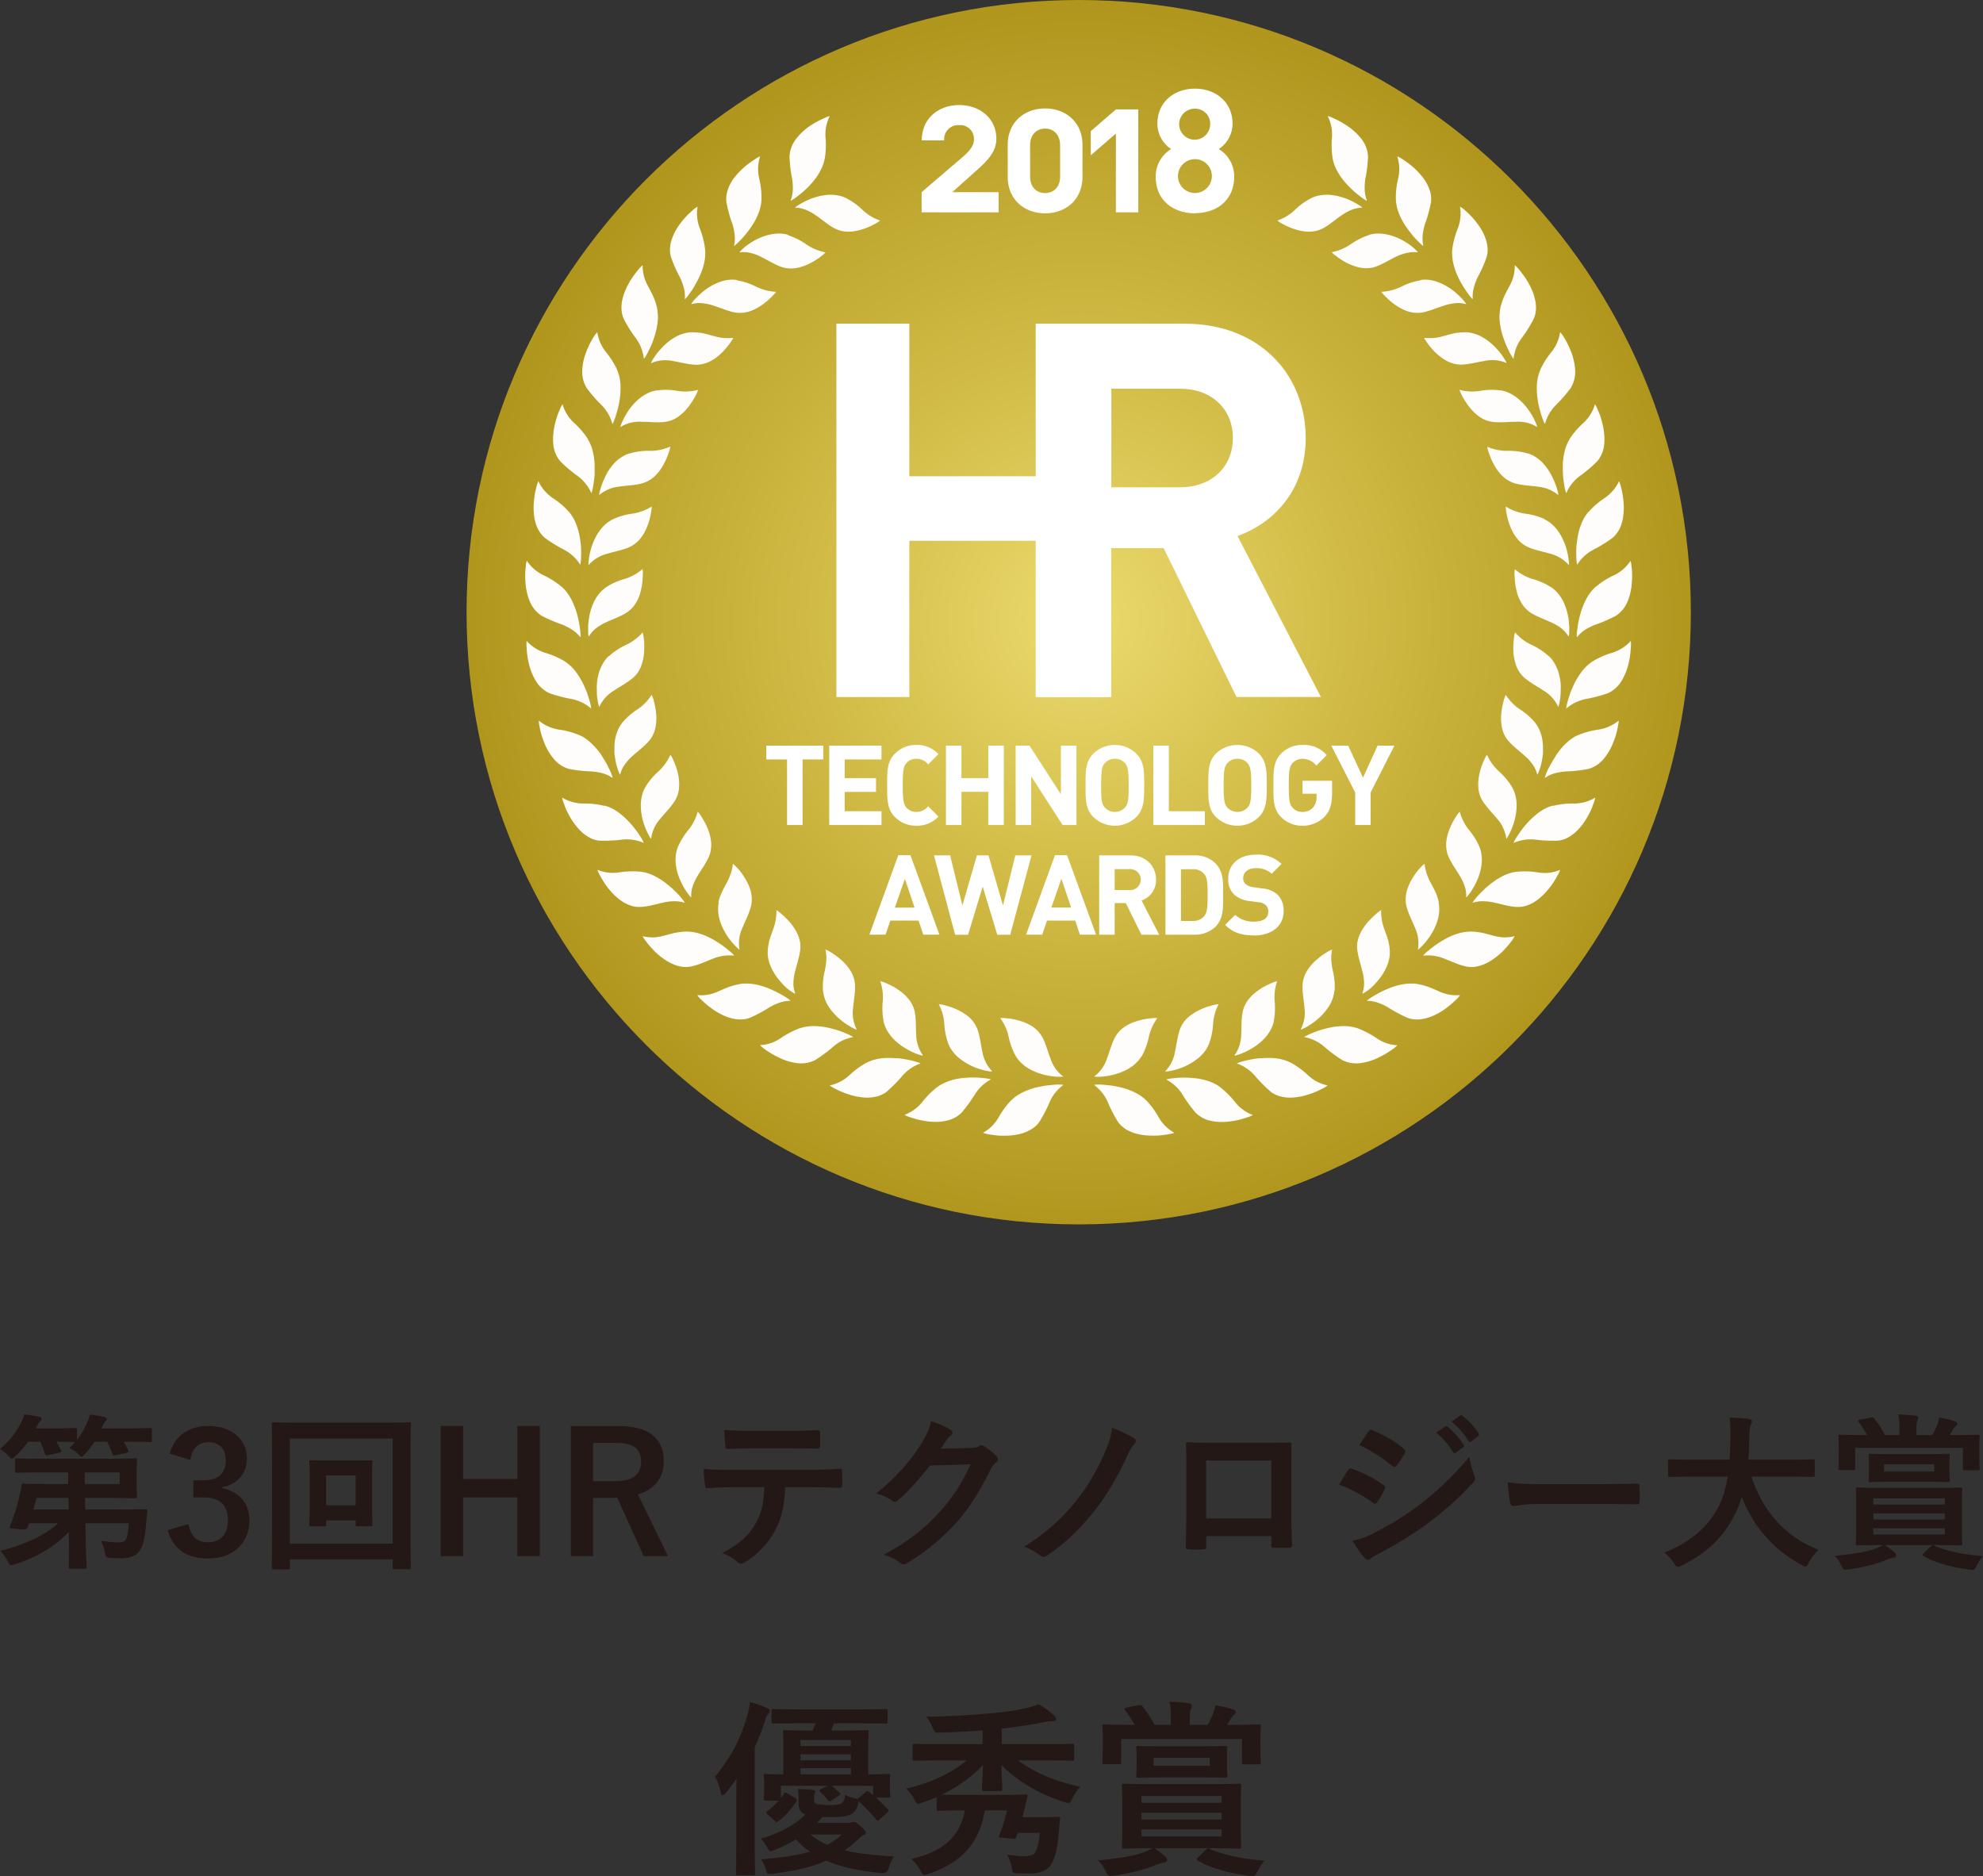
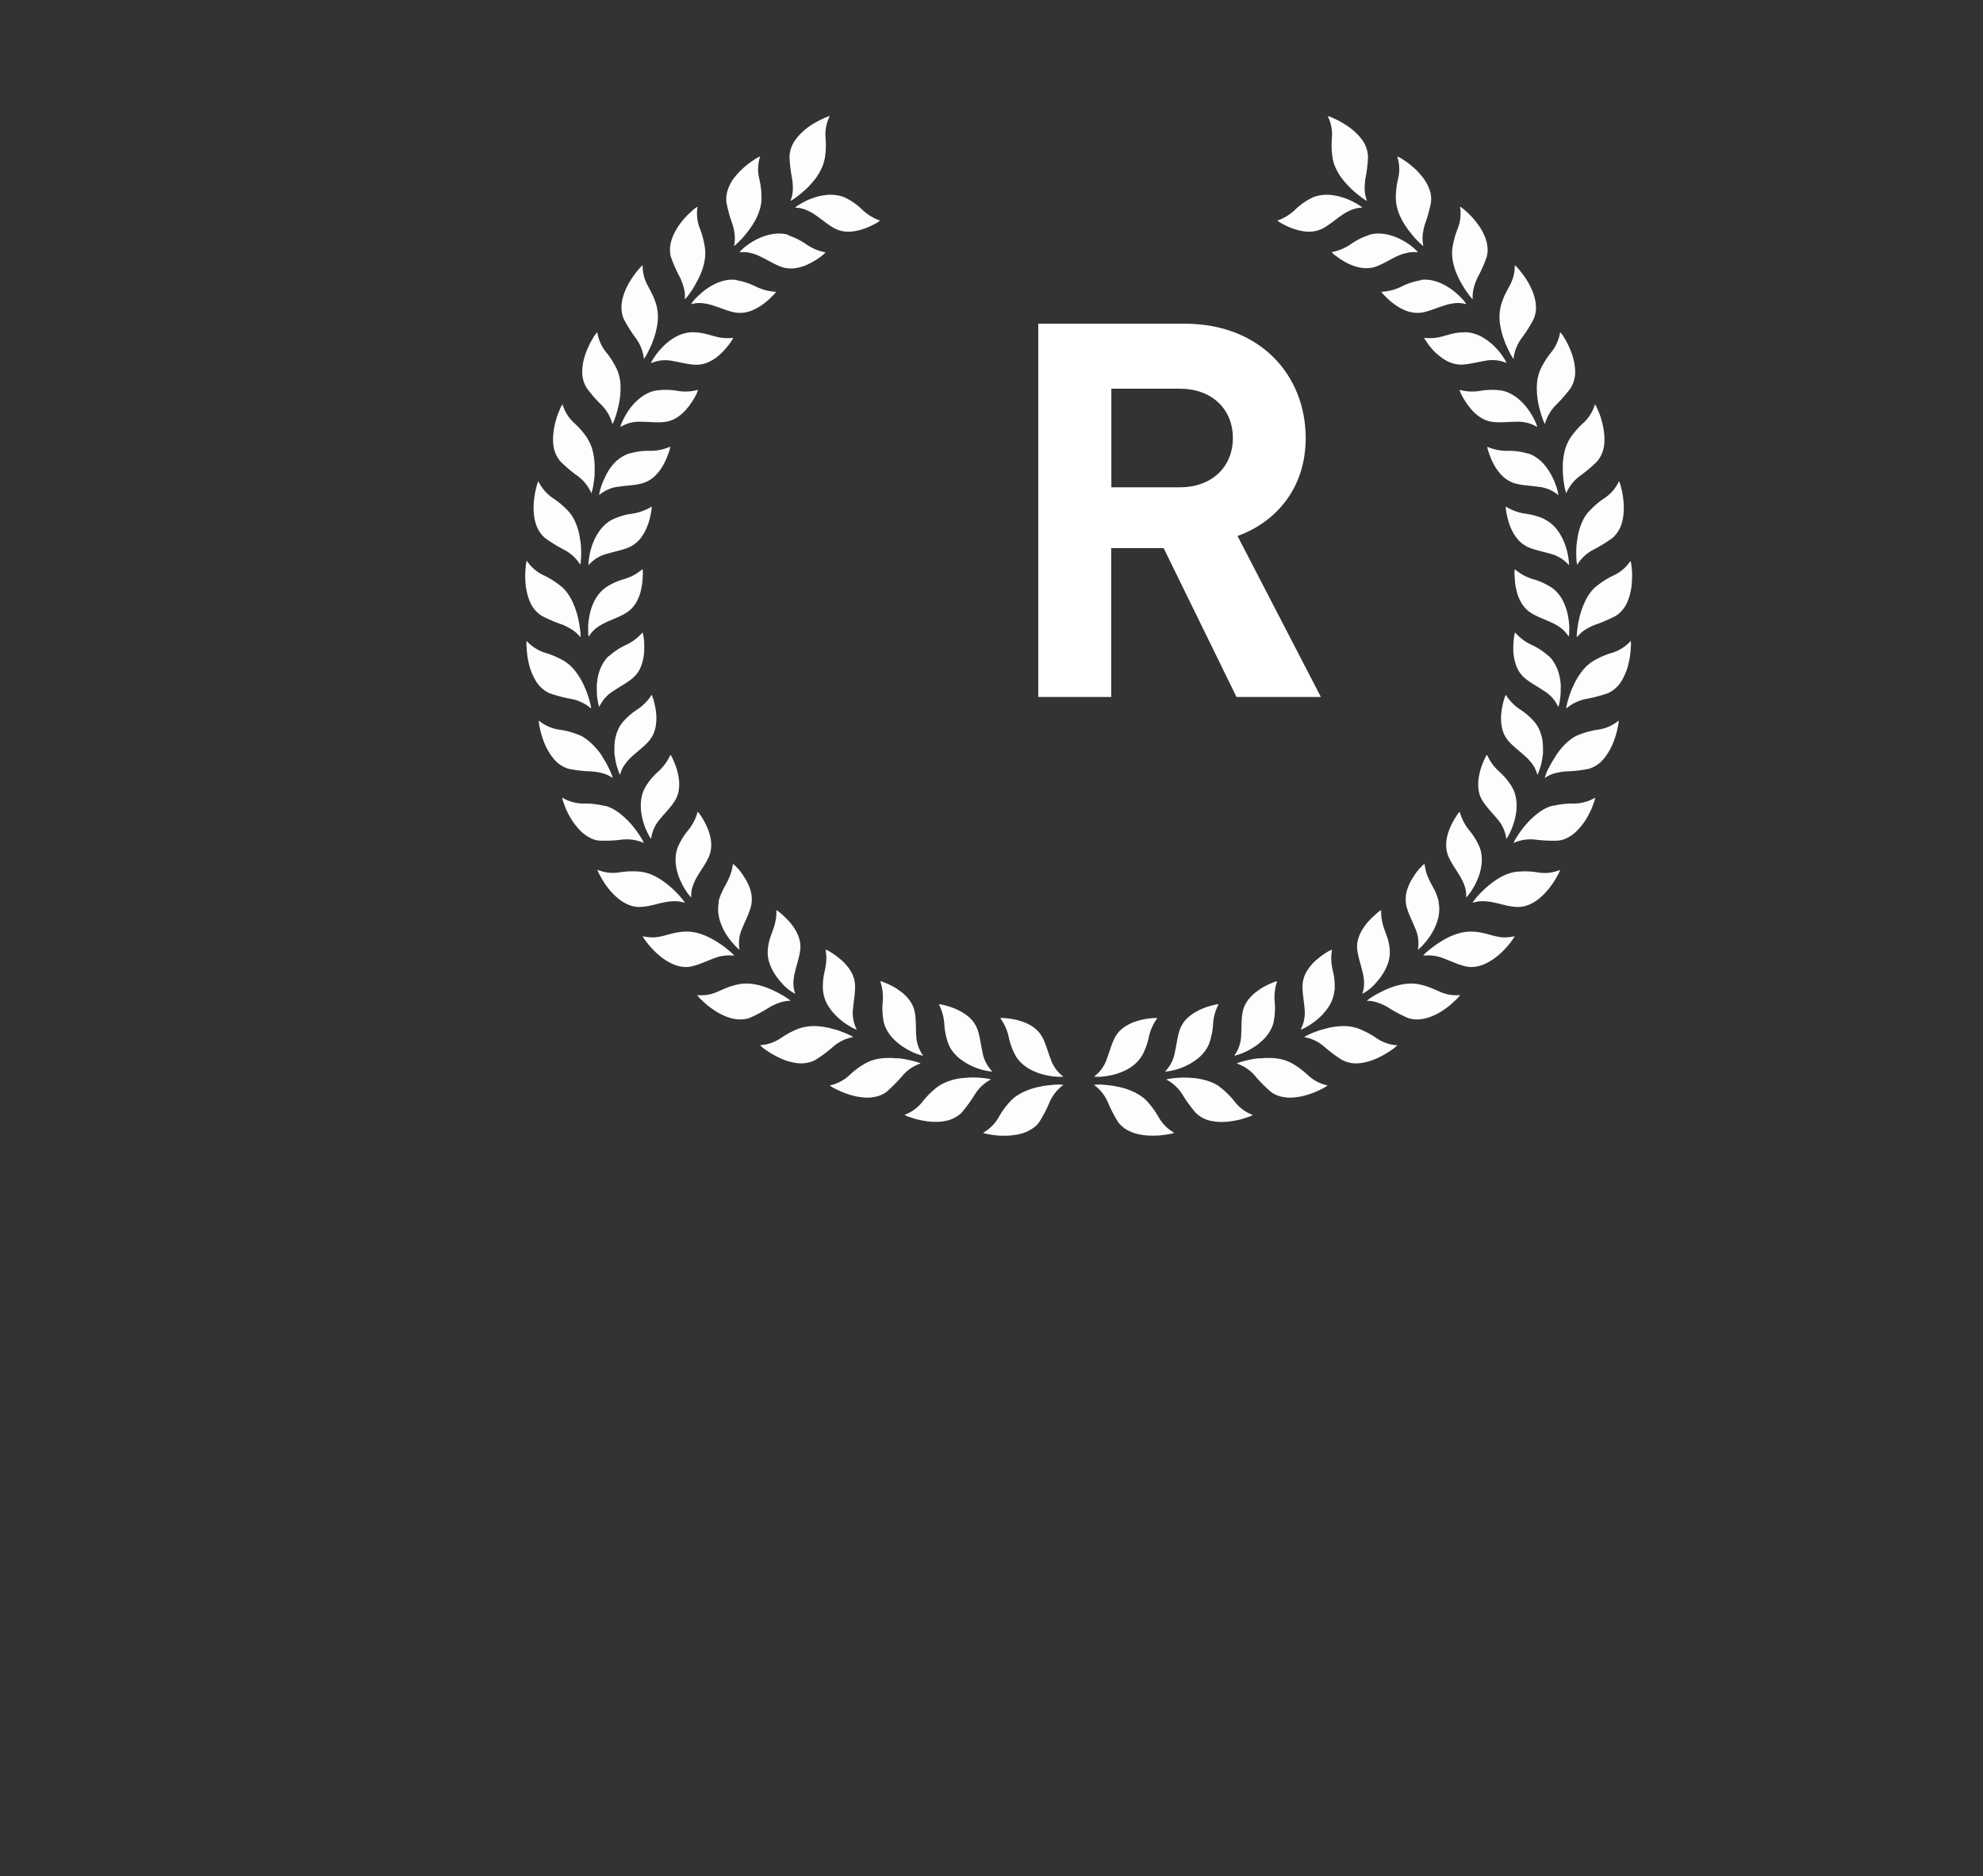
<svg xmlns="http://www.w3.org/2000/svg" viewBox="0 0 216.343 204.67">
  <rect x="0" y="0" width="216.343" height="204.67" fill="#333333" stroke="none" />
  <defs>
    <radialGradient id="b" cx="-289.298" cy="843.136" fx="-289.298" fy="843.136" r="3.356" gradientTransform="matrix(19.898 0 0 -19.898 5874.526 16844.376)" gradientUnits="userSpaceOnUse">
      <stop offset="0" stop-color="#ebda6d" />
      <stop offset=".44" stop-color="#d1bb46" />
      <stop offset="1" stop-color="#b0961d" />
    </radialGradient>
    <clipPath id="a">
-       <path d="M50.902 66.785c0 36.836 29.955 66.788 66.784 66.788s66.785-29.952 66.785-66.788C184.471 29.959 154.516 0 117.686 0S50.902 29.959 50.902 66.785" fill="none" stroke-width="0" />
+       <path d="M50.902 66.785c0 36.836 29.955 66.788 66.784 66.788s66.785-29.952 66.785-66.788C184.471 29.959 154.516 0 117.686 0" fill="none" stroke-width="0" />
    </clipPath>
  </defs>
-   <path d="M10.317 157.287c-.292.439-.621.874-1.023 1.312-.183.205-.293.311-.384.311-.11 0-.201-.106-.42-.329a3.728 3.728 0 00-.918-.603c.223-.216.424-.439.607-.654-.11 0-.585-.037-2.015-.037.183.31.347.621.494.932.073.165.058.205-.161.253l-1.229.274c-.256.058-.292.058-.365-.165a8.596 8.596 0 00-.53-1.294H3.056c-.369.53-.808 1.02-1.356 1.557-.201.194-.31.293-.402.293-.11 0-.201-.11-.402-.333a4.898 4.898 0 00-.896-.731c1.024-.877 1.791-1.828 2.322-2.928.146-.253.237-.516.329-.838.511.048 1.191.161 1.612.253.183.04.274.11.274.234 0 .117-.073.186-.146.263a1.353 1.353 0 00-.31.457l-.17.31H6.04c1.532 0 2.029-.036 2.139-.036.2 0 .219.018.219.201v1.075a8.252 8.252 0 001.115-1.88c.128-.259.201-.515.292-.866.53.059 1.156.165 1.54.26.2.051.292.091.292.234 0 .128-.055.168-.146.263-.128.11-.165.194-.274.439l-.132.31h2.69c1.85 0 2.509-.036 2.619-.036.164 0 .182.018.182.201v1.133c0 .183-.018.202-.182.202-.11 0-.768-.037-2.618-.037h-.293c.183.292.348.603.512.932.073.165.055.216-.183.274l-1.188.271c-.256.062-.292.062-.365-.146a10.544 10.544 0 00-.567-1.331h-1.375zm-5.981 3.349c-1.777 0-2.38.036-2.49.036-.183 0-.2-.018-.2-.2v-1.17c0-.183.017-.205.2-.205.11 0 .713.04 2.49.04h7.484c1.883 0 2.819-.04 2.906-.04.205 0 .223.022.223.204 0 .11-.036.494-.036 1.371v1.189c0 .895.036 1.283.036 1.393 0 .182-.018.2-.223.2-.087 0-1.023-.036-2.906-.036H9.275l.019 1.254H13.3c1.813 0 2.453-.03 2.562-.03.183 0 .238.03.22.217-.073.533-.11 1.06-.165 1.634-.091 1.005-.237 1.974-.603 2.559-.347.607-.987.954-2.16.954-.311 0-.622 0-1.06-.036-.513-.04-.55-.08-.659-.644a5.18 5.18 0 00-.42-1.243c.749.124 1.334.183 1.81.183s.767-.037.932-.351c.164-.333.256-1.13.292-1.733H9.312l.036 1.682c.019 1.773.11 2.745.11 3.056 0 .201-.018.22-.22.22H7.704c-.183 0-.2-.019-.2-.22 0-.347.036-1.243.017-3.049l-.018-.746c-1.557 1.635-3.513 2.764-5.839 3.514-.2.062-.329.117-.438.117-.146 0-.22-.117-.384-.446a5.28 5.28 0 00-.786-1.13c2.577-.662 4.72-1.598 6.277-2.998h-3.17l-.179.505q-.073.226-.99.128c-.878-.085-1.006-.085-.914-.315a21.636 21.636 0 001.041-3.283 8.2 8.2 0 00.22-1.122c.018-.198.04-.234.22-.234.113 0 .734.036 2.489.036h2.398l-.022-1.261h-3.09zm3.148 4.036l-.018-1.254H3.989l-.348 1.254h3.843zm1.755-4.036l.018 1.261h3.806v-1.261H9.239zm9.277-2.049c.534-1.978 2.106-3.02 4.227-3.02 2.544 0 4.19 1.48 4.19 3.513 0 1.645-.988 2.856-2.67 3.148v.124c1.883.406 2.944 1.664 2.944 3.514 0 2.471-1.792 4.157-4.464 4.157-2.307 0-3.825-.933-4.446-3.097l2.252-.654c.31 1.404.969 1.978 2.175 1.978 1.32 0 2.143-.885 2.143-2.362 0-1.59-.75-2.527-2.71-2.527h-1.06v-1.864h.97c1.83 0 2.562-.79 2.562-2.201 0-1.276-.75-1.96-1.923-1.96-.969 0-1.755.607-1.938 1.927l-2.252-.676zm13.111 12.423c0 .184-.018.198-.2.198H29.85c-.18 0-.201-.014-.201-.197 0-.128.036-1.353.036-7.009v-3.608c0-3.642-.036-4.9-.036-5.03 0-.18.021-.202.2-.202.132 0 .736.04 2.454.04h9.864c1.718 0 2.321-.04 2.45-.04.182 0 .2.022.2.201 0 .132-.036 1.39-.036 4.413v4.226c0 5.656.036 6.88.036 6.99 0 .183-.018.202-.2.202h-1.573c-.183 0-.2-.019-.2-.201v-.878H31.626v.896zm0-2.617h11.217V156.94H31.627v11.454zm8.965-4.592c0 1.759.037 2.377.037 2.508 0 .18-.019.198-.201.198H39.02c-.201 0-.22-.019-.22-.198v-.438h-3.22v.438c0 .18-.019.198-.201.198h-1.43c-.18 0-.201-.019-.201-.198 0-.131.04-.75.04-2.508v-2.471c0-1.21-.04-1.719-.04-1.832 0-.18.022-.197.201-.197.132 0 .589.033 1.996.033h2.508c1.408 0 1.865-.033 1.975-.033.182 0 .2.018.2.197 0 .113-.036.622-.036 1.74v2.563zm-5.012.417h3.22v-3.257h-3.22v3.257zm23.311 5.547h-2.45v-6.405H50.53v6.405h-2.453v-14.203h2.453v5.783h5.912v-5.783h2.45v14.203zm8.494-14.197c3.46 0 5.031 1.386 5.031 3.857 0 1.762-.987 3.053-2.819 3.608l3.276 6.728h-2.65l-2.874-6.362c-.201 0-.402.018-.64.018h-2.014v6.344h-2.417v-14.193h5.107zm-2.69 6.018h2.471c1.938 0 2.782-.808 2.782-2.12 0-1.27-.716-2.055-2.672-2.055h-2.581v4.175zm20.975.66c-.11 2.05-.366 3.275-1.083 4.668-.73 1.423-2.047 2.757-3.22 3.455-.198.128-.384.216-.545.216a.522.522 0 01-.384-.176c-.37-.369-.991-.738-1.63-.972 1.79-.976 2.873-1.872 3.64-3.261.677-1.207.86-2.19.933-3.93h-3.477c-.914 0-1.81.054-2.742.106-.164.018-.22-.106-.238-.344a10.612 10.612 0 01-.146-1.762c1.024.098 2.048.098 3.108.098H88.1a46 46 0 003.568-.117c.187 0 .205.117.205.373.014.23.014 1.167 0 1.408 0 .238-.113.31-.278.31a92.925 92.925 0 00-3.473-.072H85.67zM82.046 158c-.84 0-1.575.037-2.599.073-.238 0-.292-.091-.31-.31-.056-.447-.074-1.097-.129-1.76 1.284.078 2.212.092 3.038.092h4.099c1.024 0 2.179-.014 3.093-.073.183 0 .22.106.22.351a8.13 8.13 0 010 1.334c0 .253-.037.348-.238.348a84.66 84.66 0 00-3.075-.055h-4.099zm23.897-.035c.475-.018.713-.09.914-.226a.425.425 0 01.238-.066c.095 0 .186.037.296.102a8.47 8.47 0 011.243.995c.164.146.237.292.237.42 0 .147-.091.27-.219.38-.256.205-.439.458-.603.787-1.229 2.493-2.399 4.262-3.623 5.655-1.576 1.78-3.751 3.554-5.565 4.556a.476.476 0 01-.292.095c-.146 0-.274-.073-.42-.201-.458-.373-1.024-.644-1.737-.841 2.851-1.576 4.3-2.731 6.094-4.669 1.444-1.608 2.285-2.852 3.382-5.199l-4.427.128c-1.5 1.847-2.417 2.889-3.459 3.755-.128.128-.256.197-.384.197a.401.401 0 01-.274-.11 5.012 5.012 0 00-1.759-.785c2.38-1.938 3.792-3.642 4.925-5.433.603-1.02.878-1.594 1.079-2.472 1.042.37 1.74.68 2.142.973a.386.386 0 01.183.31c0 .11-.055.216-.201.311-.183.11-.311.315-.457.501-.205.304-.388.582-.603.914l3.29-.077zm17.751-1.081c.147.087.22.204.22.31s-.055.205-.128.311c-.33.333-.494.625-.786 1.247-.878 2.014-2.252 4.35-3.386 5.802-1.557 2.022-3.422 3.872-5.378 5.14-.131.084-.256.147-.384.147-.131 0-.26-.063-.387-.165a6.728 6.728 0 00-1.737-.94c2.581-1.605 4.428-3.367 5.912-5.3 1.188-1.54 2.212-3.331 3.016-5.27.351-.902.53-1.34.662-2.401.86.329 1.7.698 2.376 1.119m7.907 10.701v1.082c0 .311-.073.348-.402.366-.457.018-.987.018-1.444 0-.31-.018-.402-.055-.384-.274.015-.95.055-2.252.055-3.645v-4.479c0-.99.018-1.978-.04-3.038 0-.183.073-.256.204-.256.97.055 2.048.055 3.276.055h4.355c1.188 0 2.58 0 3.436-.037.205 0 .26.092.238.366 0 .896-.015 1.886-.015 2.965v4.373c0 1.59.055 2.486.092 3.476 0 .256-.092.311-.348.311a25.92 25.92 0 01-1.685 0c-.22 0-.238-.036-.238-.292v-.973h-7.1zm7.1-8.251h-7.118v6.32h7.118v-6.32zm8.364 1.063c.092-.128.183-.223.347-.183a12.703 12.703 0 013.514 1.788c.128.099.201.165.201.278a.47.47 0 01-.073.197c-.201.501-.516.977-.808 1.397-.092.106-.165.183-.238.183-.073 0-.124-.037-.22-.11-1.17-.863-2.357-1.47-3.692-1.992.457-.743.75-1.265.97-1.558m2.964 6.786c1.737-.918 3.24-1.773 5.013-3.163 1.462-1.122 3.418-2.873 5.268-5.104.113.801.26 1.258.534 2.048a.952.952 0 01.087.347c0 .15-.05.274-.197.42-1.704 1.832-2.859 2.834-4.65 4.223-1.595 1.207-3.295 2.26-5.47 3.448-.439.23-.877.439-1.064.621-.106.11-.2.147-.292.147-.128 0-.256-.08-.366-.22-.384-.384-.877-1.104-1.353-1.872.768-.146 1.408-.343 2.49-.895m-.753-10.998c.128-.215.238-.252.46-.153 1.17.482 2.432 1.162 3.437 2.04.11.077.147.168.147.241 0 .07-.019.146-.07.238-.26.457-.625 1.042-.936 1.37a.206.206 0 01-.183.107c-.091 0-.182-.051-.274-.124-.95-.79-2.38-1.726-3.55-2.249.31-.479.658-.994.969-1.47m8.383-.566c.092-.07.165-.051.274.04.567.439 1.225 1.166 1.737 1.956.073.106.073.205-.055.289l-.768.566c-.128.1-.219.08-.31-.047-.549-.848-1.137-1.54-1.85-2.124l.972-.68zm1.627-1.185c.11-.077.165-.062.274.037a7.644 7.644 0 011.74 1.879c.07.113.088.223-.058.329l-.731.574c-.146.11-.234.051-.31-.059a8.649 8.649 0 00-1.829-2.102l.914-.658zm8.583 9.64c-1.81 0-2.508.227-2.687.227-.223 0-.37-.12-.424-.391-.091-.42-.197-1.283-.274-2.212 1.188.175 2.106.216 3.952.216h5.894c1.389 0 2.8-.04 4.208-.048.274-.022.329.026.329.252.04.545.04 1.167 0 1.726 0 .212-.073.289-.33.27-1.37-.018-2.727-.04-4.08-.04h-6.588zm16.635-2.981c-1.646 0-2.212.036-2.326.036-.182 0-.197-.018-.197-.223v-1.495c0-.19.015-.208.197-.208.114 0 .68.04 2.326.04h4.19c.054-.75.072-1.576.09-2.472a14.484 14.484 0 00-.09-2.124c.57.022 1.502.059 2.105.147.18.04.33.131.33.263 0 .146-.037.234-.11.38-.092.168-.15.479-.169 1.283-.018.896-.033 1.733-.106 2.523h4.72c1.646 0 2.216-.04 2.326-.04.182 0 .197.018.197.208v1.495c0 .205-.015.223-.197.223-.11 0-.68-.036-2.326-.036h-4.372c1.133 3.58 3.605 6.57 7.319 7.981a5.838 5.838 0 00-1.06 1.371c-.165.31-.241.457-.388.457-.087 0-.215-.073-.42-.183-2.91-1.557-5.232-4.08-6.512-7.4a10.984 10.984 0 01-.698 1.763c-1.261 2.599-3.166 4.39-5.853 5.703-.223.099-.347.146-.439.146-.146 0-.22-.102-.424-.417a5.36 5.36 0 00-1.042-1.148c2.947-1.137 4.848-2.91 5.93-5.034.457-.914.786-1.974.987-3.24h-3.988zm21.134 7.465c.42.27.676.475 1.027.768.2.183.2.292.2.398 0 .1-.112.183-.31.227a3.669 3.669 0 00-.768.22c-1.045.456-2.434.796-4.065 1.041a4.24 4.24 0 01-.384.03c-.22 0-.274-.103-.457-.468a3.757 3.757 0 00-.731-1.05c1.704-.146 3.235-.358 4.314-.73.241-.07.662-.253.954-.436h-.237c-1.759 0-2.399.037-2.509.037-.182 0-.2-.019-.2-.205 0-.106.036-.581.036-1.66v-2.581c0-1.082-.037-1.561-.037-1.667 0-.187.019-.205.201-.205.11 0 .75.04 2.417.04h6.237c1.78 0 2.417-.04 2.53-.04.198 0 .216.018.216.205 0 .106-.033.585-.033 1.667v2.581c0 1.079.033 1.554.033 1.66 0 .186-.018.205-.216.205-.113 0-.75-.037-2.53-.037h-5.688zm-1.573-13.911c.234-.03.293-.03.399.099.406.504.863 1.188 1.174 1.81h1.59v-.494c0-.841-.018-1.28-.128-1.755.68.018 1.265.066 1.908.146.161.018.27.106.27.194a.683.683 0 01-.109.373c-.073.183-.091.493-.091 1.184v.351h1.74c.18-.292.293-.585.457-.932.11-.256.197-.534.293-.976a13.1 13.1 0 011.736.41c.146.047.238.146.238.23 0 .146-.073.226-.183.318-.146.102-.234.245-.329.398-.11.201-.216.388-.329.552h.64c1.703 0 2.307-.036 2.435-.036.182 0 .2.018.2.2 0 .11-.036.421-.036.856v.713c0 1.536.037 1.8.037 1.89 0 .202-.019.22-.201.22h-1.43c-.179 0-.197-.018-.197-.22v-2.23H202.4v2.23c0 .183-.019.202-.202.202h-1.411c-.197 0-.216-.019-.216-.202 0-.11.037-.369.037-1.89v-.566c0-.582-.037-.874-.037-1.002 0-.183.019-.201.216-.201.113 0 .735.036 2.42.036h.49a11.324 11.324 0 00-.896-1.393c-.128-.164-.11-.252.128-.292l1.137-.223zm6.132 3.989c1.626 0 2.193-.037 2.303-.037.201 0 .22.018.22.205 0 .106-.037.314-.037.954v.768c0 .643.036.837.036.954 0 .194-.018.216-.22.216-.109 0-.676-.04-2.302-.04h-3.825c-1.616 0-2.179.04-2.307.04-.186 0-.204-.022-.204-.216 0-.117.04-.31.04-.954v-.768c0-.64-.04-.83-.04-.954 0-.187.018-.205.204-.205.128 0 .691.037 2.307.037h3.825zm-5.82 5.495h7.794v-.67h-7.795v.67zm7.794.968h-7.795v.666h7.795v-.666zm0 1.631h-7.795v.676h7.795v-.676zm-6.625-6.186h5.47v-.786h-5.47v.786zm5.067 8.179c.187-.187.238-.187.384-.11 1.485.643 3.28.983 5.345 1.148-.237.245-.493.665-.694 1.042-.183.373-.256.457-.457.457-.092 0-.187 0-.402-.03-1.869-.263-3.59-.694-4.925-1.47-.165-.083-.146-.164.04-.346l.71-.691zM80.329 196.485c0-.717 0-1.587.022-2.424a28.02 28.02 0 01-1.148 1.52c-.165.187-.289.286-.373.286-.08 0-.143-.099-.205-.355-.164-.734-.37-1.286-.614-1.681 1.704-2.07 2.793-4.139 3.51-6.647.12-.45.248-.969.285-1.499.68.187 1.294.388 1.872.658.226.103.307.161.307.31 0 .144-.062.224-.208.367-.121.117-.202.307-.366.859-.31.943-.658 1.846-1.068 2.738v10.61c0 2.01.04 3.016.04 3.115 0 .208-.021.23-.248.23h-1.62c-.204 0-.226-.022-.226-.23 0-.125.04-1.104.04-3.115v-4.742zm8.478-.165c0 .308.084.428.373.494.307.055.739.099 1.33.099.805 0 1.13-.044 1.317-.201.245-.209.289-.293.37-.91.347.186.614.3 1.005.372l.329.099c.018-.033.08-.077.164-.143l.739-.618c.183-.164.226-.142.41-.018.124.128.266.23.412.347v-1.02H90.72c.285.22.53.432.86.739.164.165.146.186-.059.329l-.782.53c-.103.066-.165.106-.227.106-.059 0-.102-.04-.183-.142a7.233 7.233 0 00-.823-.87c-.08-.074-.12-.118-.12-.165 0-.055.058-.095.183-.16l.698-.367h-5.07v1.331l.306-.45c.062-.098.103-.142.187-.142.04 0 .124.022.245.099l.822.493c.205.12.223.209.124.373-.533.837-1.151 1.543-1.97 2.157-.165.12-.209.143-.391-.044l-.76-.68c-.227-.2-.205-.241-.041-.365a9.65 9.65 0 001.232-1.156h-1.396c-.205 0-.227-.018-.227-.219 0-.117.04-.27.04-1.334v-.351c0-.428-.04-.636-.04-.78 0-.211.022-.23.227-.23.102 0 .614.044 1.908.044v-2.83c0-1.11-.04-1.645-.04-1.772 0-.198.022-.22.226-.22.121 0 .739.044 2.505.044h.493c.121-.249.223-.515.326-.782h-1.784c-1.993 0-2.67.018-2.794.018-.204 0-.226-.018-.226-.205v-1.155c0-.198.022-.22.226-.22.125 0 .801.04 2.794.04h6.588c2.014 0 2.712-.04 2.833-.04.205 0 .227.022.227.22v1.155c0 .187-.022.205-.227.205-.12 0-.819-.018-2.833-.018h-2.79l-.31.782h1.356c1.744 0 2.362-.044 2.482-.044.227 0 .249.022.249.22 0 .127-.04.661-.04 1.773v2.83c1.455 0 2.05-.044 2.175-.044.183 0 .205.018.205.23 0 .12-.022.329-.022.614v.351c0 .903.044 1.027.044 1.148 0 .234-.022.241-.227.241h-1.334c.43.377.84.783 1.294 1.254.12.143.102.212-.062.377l-.801.735c-.124.099-.187.164-.249.164-.04 0-.098-.065-.164-.142-.655-.779-1.21-1.375-1.927-1.993 0 .08-.022.187-.044.33-.099.507-.391.906-.779 1.103-.552.253-1.312.297-2.423.297h-.695a8.597 8.597 0 01-.578.628h3.43c.186 0 .288-.018.369-.058a.721.721 0 01.248-.04c.143 0 .286.098.757.515.432.388.512.527.512.67 0 .145-.08.211-.245.255-.12.033-.307.198-.636.505-.472.431-.943.826-1.419 1.155 1.481.366 3.104.508 5.382.673a4.146 4.146 0 00-.574 1.257q-.164.615-.822.549c-2.402-.242-4.373-.651-5.993-1.353-1.52.68-3.349 1.09-5.769 1.419-.636.069-.698.076-.822-.428a3.075 3.075 0 00-.534-1.137c2.175-.183 3.9-.428 5.337-.834a10.063 10.063 0 01-1.52-1.338 16.94 16.94 0 01-2.278 1.13c-.245.099-.41.139-.49.139-.146 0-.208-.095-.351-.359a3.63 3.63 0 00-.717-.99c2.051-.618 3.671-1.444 4.863-2.633-.494-.2-.739-.57-.739-1.268v-.45c0-.472-.018-.706-.08-1.068.676.015 1.108.033 1.642.103.204.018.266.095.266.183 0 .076-.04.164-.084.219-.062.091-.062.212-.062.52v.123zm-1.477-5.835h5.502v-.661H87.33v.661zm5.502.892H87.33v.659h5.502v-.659zm0 1.514H87.33v.684h5.502v-.684zm-4.412 7.246a7.99 7.99 0 001.828 1.13 7.184 7.184 0 001.597-1.13H88.42zm19.022-2.627c-.636 3.882-2.895 5.812-6.138 6.92-.205.059-.347.103-.454.103-.186 0-.244-.125-.45-.52a5.878 5.878 0 00-.964-1.21c3.118-.735 5.235-2.157 5.827-5.294h-.654c-1.561 0-2.073.044-2.197.044-.205 0-.223-.022-.223-.234v-1.265c-.494.223-1.031.41-1.543.596-.227.08-.37.12-.472.12-.164 0-.248-.12-.431-.493a5.18 5.18 0 00-.863-1.148c2.753-.658 4.844-1.649 6.61-3.078h-3.056c-1.869 0-2.508.04-2.63.04-.226 0-.244-.022-.244-.252v-1.35c0-.226.018-.244.245-.244.12 0 .76.033 2.629.033h4.763v-1.5c-1.583.125-3.038.19-4.62.235-.597.022-.575.022-.823-.541a5.194 5.194 0 00-.699-1.185 92.717 92.717 0 006.775-.355c1.418-.124 2.588-.263 3.736-.508.783-.164 1.214-.285 1.766-.512.636.392 1.21.801 1.664 1.229.142.146.226.23.226.391 0 .146-.164.249-.453.249-.205 0-.574.018-1.188.164-1.273.245-2.65.45-4.292.636v1.697h5.03c1.887 0 2.523-.033 2.647-.033.205 0 .227.018.227.245v1.349c0 .23-.022.252-.227.252-.124 0-.76-.04-2.647-.04h-3.265c1.93 1.375 3.982 2.256 6.797 2.874-.33.369-.658.855-.863 1.29-.183.373-.248.49-.431.49-.103 0-.245-.037-.494-.117-2.79-.907-5.133-2.325-6.815-4.044.022 1.233.103 2.278.103 2.604 0 .226-.019.248-.245.248h-1.744c-.209 0-.227-.022-.227-.248 0-.326.08-1.371.099-2.589-1.269 1.338-2.768 2.406-4.493 3.221.329.026.862.026 1.868.026h4.782c1.784 0 2.362-.044 2.486-.044.183 0 .267.066.223.23-.058.223-.143.527-.223.965-.084.362-.208.816-.329 1.29h2.464c1.024 0 1.29-.043 1.415-.043.183 0 .267.044.227.23-.08.636-.125 1.287-.165 1.682-.142 1.583-.391 2.665-.863 3.37-.41.571-1.232.9-2.219.9-.45 0-.84 0-1.312-.018-.636-.022-.636-.066-.739-.738-.102-.472-.285-.966-.493-1.298.884.128 1.396.164 1.89.164.512 0 .983-.099 1.17-.365.226-.373.431-1.178.515-2.18h-2.406l-.164.454c-.08.205-.143.205-.41.186l-1.232-.11c-.266-.014-.307-.054-.223-.24.388-.926.695-1.95.86-2.732h-2.42zm18.51 4.122c.472.307.76.541 1.148.87.227.198.227.322.227.45 0 .102-.124.201-.351.245-.245.04-.45.099-.86.241-1.173.52-2.73.903-4.558 1.178a4.218 4.218 0 01-.432.032c-.245 0-.307-.12-.511-.526-.205-.431-.516-.885-.823-1.17 1.912-.164 3.634-.417 4.844-.823.27-.08.739-.285 1.068-.497h-.267c-1.97 0-2.687.048-2.812.048-.204 0-.226-.022-.226-.234 0-.12.044-.651.044-1.861v-2.896c0-1.21-.044-1.747-.044-1.868 0-.208.022-.23.226-.23.125 0 .841.04 2.71.04h7c1.993 0 2.71-.04 2.834-.04.227 0 .249.022.249.23 0 .12-.044.658-.044 1.868v2.896c0 1.21.044 1.74.044 1.86 0 .213-.022.235-.249.235-.124 0-.84-.048-2.833-.048h-6.384zm-1.766-15.596c.267-.044.33-.044.45.102.454.57.965 1.327 1.316 2.033h1.784v-.56c0-.946-.018-1.433-.142-1.97.76.022 1.418.088 2.135.164.186.022.307.121.307.23 0 .165-.04.268-.12.41-.085.205-.107.549-.107 1.331v.395h1.953c.204-.33.325-.658.512-1.05.124-.292.226-.6.329-1.085.68.102 1.356.267 1.948.45.165.058.267.164.267.266 0 .165-.08.242-.205.351-.164.125-.263.29-.369.454-.12.219-.245.427-.37.614h.721c1.909 0 2.585-.044 2.728-.044.208 0 .23.022.23.223 0 .128-.044.472-.044.969v.8c0 1.726.044 2.015.044 2.114 0 .223-.022.245-.23.245h-1.598c-.209 0-.227-.022-.227-.245v-2.508h-13.18v2.508c0 .208-.022.223-.226.223h-1.583c-.223 0-.245-.015-.245-.223 0-.121.043-.406.043-2.114v-.636c0-.661-.043-.99-.043-1.133 0-.201.022-.223.245-.223.127 0 .822.044 2.712.044h.552a13.37 13.37 0 00-1.001-1.561c-.147-.187-.128-.29.142-.33l1.272-.244zm6.877 4.471c1.828 0 2.465-.037 2.585-.037.227 0 .249.015.249.223 0 .121-.04.351-.04 1.068v.86c0 .723.04.942.04 1.067 0 .23-.022.252-.249.252-.12 0-.757-.044-2.585-.044h-4.292c-1.806 0-2.442.044-2.585.044-.204 0-.226-.022-.226-.252 0-.125.04-.344.04-1.068v-.859c0-.717-.04-.921-.04-1.068 0-.208.022-.223.226-.223.143 0 .78.037 2.585.037h4.292zm-6.53 6.16h8.75v-.734h-8.75v.734zm8.75 1.09h-8.75v.738h8.75v-.738zm0 1.828h-8.75v.76h8.75v-.76zm-7.437-6.943h6.139v-.881h-6.139v.881zm5.69 9.18c.204-.212.266-.212.43-.124 1.664.713 3.675 1.111 5.996 1.29-.267.271-.555.74-.782 1.174-.205.41-.285.508-.512.508-.102 0-.205 0-.453-.032-2.091-.297-4.022-.783-5.52-1.65-.187-.098-.165-.179.04-.387l.8-.779z" fill="#231815" />
  <g clip-path="url(#a)">
-     <path fill="url(#b)" d="M50.902 0h133.569v133.573H50.902z" />
-   </g>
-   <path d="M100.548 23.162v-2.198l4.377-3.746c.832-.705 1.336-1.309 1.336-2.024a1.505 1.505 0 00-1.454-1.547c-.053 0-.107 0-.16.003a1.54 1.54 0 00-1.639 1.665h-2.443c0-2.406 1.826-3.853 4.081-3.853 2.26 0 4.055 1.453 4.055 3.689 0 1.453-1.037 2.45-2.387 3.645l-2.423 2.168h5.058v2.198h-8.4zm13.471.112c-2.178 0-4.078-1.43-4.078-3.987v-3.478c0-2.547 1.9-3.977 4.078-3.977 2.178 0 4.078 1.43 4.078 3.977v3.478c0 2.557-1.896 3.987-4.078 3.987m1.638-7.424c0-1.125-.678-1.82-1.638-1.82-.96 0-1.635.695-1.635 1.82v3.41c0 1.127.682 1.802 1.635 1.802.957 0 1.638-.675 1.638-1.802v-3.41zm6.085 7.312V14.57L119 16.94v-2.632l2.742-2.37h2.443v11.224h-2.443zm8.623.107c-2.366 0-4.279-1.413-4.279-3.997a3.484 3.484 0 011.688-3.011 3.317 3.317 0 01-1.503-2.78c0-2.369 1.86-3.809 4.094-3.809 2.24 0 4.102 1.44 4.102 3.81a3.308 3.308 0 01-1.504 2.779 3.477 3.477 0 011.688 2.997c0 2.595-1.916 3.997-4.286 3.997m0-5.89a1.846 1.846 0 10-.006 3.692 1.847 1.847 0 001.852-1.84 1.836 1.836 0 00-1.815-1.852h-.03m0-5.508a1.693 1.693 0 00-1.722 1.662c-.014.926.731 1.705 1.664 1.722s1.705-.732 1.722-1.665v-.027a1.635 1.635 0 00-1.665-1.692M87.557 82.852v7.153h-1.691v-7.153h-2.263v-1.507h6.213v1.507h-2.259zm2.909 7.152v-8.66h5.703v1.504h-4.015v2.037h3.42v1.51h-3.42v2.102h4.015v1.507h-5.703zm9.506.076a3.184 3.184 0 01-2.333-.95c-.876-.873-.853-1.957-.853-3.454 0-1.5-.023-2.578.853-3.46a3.204 3.204 0 012.333-.944 3.146 3.146 0 012.41 1l-1.118 1.118a1.603 1.603 0 00-1.292-.607 1.346 1.346 0 00-1.068.45c-.329.359-.416.771-.416 2.443 0 1.668.097 2.077.416 2.447.272.302.662.466 1.068.45.5.006.98-.226 1.292-.611l1.117 1.12a3.178 3.178 0 01-2.41.997m7.852-.075v-3.622h-2.93v3.622h-1.692v-8.66h1.692v3.541h2.93v-3.54h1.692v8.659h-1.692zm8.104 0l-3.426-5.313v5.313h-1.695v-8.66h1.51l3.427 5.307v-5.307h1.695v8.66h-1.51zm8.043-.874a3.36 3.36 0 01-4.685 0c-.876-.877-.852-1.958-.852-3.454 0-1.5-.024-2.578.852-3.46a3.373 3.373 0 014.686 0c.872.882.859 1.96.859 3.46 0 1.496 0 2.577-.86 3.453m-1.248-5.887a1.397 1.397 0 00-1.08-.463 1.43 1.43 0 00-1.095.463c-.332.363-.416.769-.416 2.434 0 1.668.08 2.077.416 2.43.282.308.681.476 1.094.466a1.4 1.4 0 001.081-.466c.329-.36.416-.762.416-2.43 0-1.665-.1-2.085-.416-2.434m3.108 6.762v-8.66h1.689v7.153h3.93v1.507h-5.618zm11.512-.874a3.36 3.36 0 01-4.686 0c-.876-.877-.832-1.958-.832-3.454 0-1.5-.023-2.578.832-3.46a3.373 3.373 0 014.686 0c.87.882.86 1.96.86 3.46 0 1.496 0 2.577-.86 3.453m-1.249-5.887a1.397 1.397 0 00-1.08-.463 1.42 1.42 0 00-1.098.463c-.329.363-.416.769-.416 2.434 0 1.668.084 2.077.416 2.43.282.308.681.476 1.098.466a1.4 1.4 0 001.08-.466c.33-.36.417-.762.417-2.43 0-1.665-.098-2.085-.417-2.434m8.425 5.841a3.273 3.273 0 01-2.423.997 3.191 3.191 0 01-2.336-.95c-.872-.873-.832-1.957-.832-3.46 0-1.49-.02-2.572.832-3.45a3.175 3.175 0 012.336-.947 3.261 3.261 0 012.652 1.107l-1.135 1.141a1.911 1.911 0 00-1.51-.738 1.41 1.41 0 00-1.08.46c-.33.366-.417.762-.417 2.426 0 1.665.087 2.085.416 2.45.279.303.671.47 1.08.454a1.49 1.49 0 001.159-.487c.265-.332.4-.752.376-1.178v-.319h-1.534v-1.413h3.225v1.245c0 1.249-.194 2.024-.802 2.652m5.005-2.615v3.547h-1.678v-3.547l-2.608-5.112h1.84l1.617 3.49 1.594-3.49h1.836l-2.6 5.112zm-48.805 15.505l-.507-1.534h-3.081l-.524 1.534h-1.762l3.152-8.663h1.326l3.161 8.663h-1.765zm-2-6.092l-1.098 3.145h2.151l-1.054-3.145zm11.491 6.103h-1.413l-1.591-5.256-1.598 5.256h-1.41l-2.308-8.66h1.762l1.339 5.462 1.584-5.461h1.262l1.58 5.46 1.35-5.46h1.765l-2.322 8.66zm7.602-.011l-.51-1.534h-3.078l-.523 1.534h-1.762l3.151-8.663h1.323l3.161 8.663h-1.762zm-2.02-6.102l-1.094 3.145h2.154l-1.06-3.145zm8.726 6.107l-1.695-3.447h-1.218v3.447h-1.688v-8.653h3.39c1.762 0 2.809 1.205 2.809 2.652a2.331 2.331 0 01-1.58 2.272l1.932 3.742-1.95-.013zm-1.315-7.153h-1.598v2.286h1.598a1.152 1.152 0 001.241-1.047 1.147 1.147 0 00-1.241-1.239m9.357 6.321a3.19 3.19 0 01-2.292.832h-3.125v-8.652h3.125a3.156 3.156 0 012.292.829c.97.973.87 2.161.87 3.467 0 1.302.1 2.57-.87 3.54m-1.181-5.79a1.505 1.505 0 00-1.269-.536h-1.275v5.642h1.275c.487.034.957-.161 1.269-.537.315-.386.366-1.004.366-2.32 0-1.318-.05-1.865-.366-2.248m5.436 6.683c-1.316 0-2.31-.278-3.162-1.148l1.094-1.087a2.88 2.88 0 002.078.728c1 0 1.534-.38 1.534-1.074a.942.942 0 00-.269-.725 1.286 1.286 0 00-.765-.305l-1.047-.145a2.937 2.937 0 01-1.661-.721 2.27 2.27 0 01-.625-1.702c0-1.547 1.145-2.628 3.018-2.628a3.699 3.699 0 012.799 1.01l-1.07 1.068a2.413 2.413 0 00-1.78-.598c-.896 0-1.336.504-1.336 1.098a.831.831 0 00.256.617c.228.192.506.31.802.343l1.023.144a2.84 2.84 0 011.662.671c.47.487.715 1.158.668 1.836 0 1.662-1.4 2.628-3.212 2.628" fill="#fff" />
+     </g>
  <path d="M110.32 120.044c.25-.249.531-.467.833-.641.289-.175.598-.326.917-.45.312-.124.63-.235.956-.309l.232-.057.235-.043c.154-.034.305-.068.456-.091.296-.044.574-.067.833-.094a6.4 6.4 0 01.664-.04c.373 0 .59.027.557.05a4.543 4.543 0 00-1.5 1.883 14.4 14.4 0 01-1.128 2.165 2.31 2.31 0 01-.335.386 2.993 2.993 0 01-.417.322 4.158 4.158 0 01-.923.46 5.368 5.368 0 01-1.027.238 6.983 6.983 0 01-1.027.077c-.332 0-.65 0-.943-.04a7.496 7.496 0 01-.772-.11 3.482 3.482 0 01-.688-.165 4.49 4.49 0 001.692-1.662 8.878 8.878 0 011.383-1.88m.501-4.83c.171.285.38.54.624.768.239.229.5.423.786.591.278.161.57.305.872.416l.225.09.218.065c.151.05.292.087.437.12.265.068.533.118.805.148.249.034.467.054.651.06.37 0 .581 0 .547-.04a3.95 3.95 0 01-1.369-1.923c-.289-.752-.493-1.537-.832-2.232a4.007 4.007 0 00-.249-.416 4.221 4.221 0 00-.292-.366 3.674 3.674 0 00-.684-.56 5.464 5.464 0 00-.766-.39 10.608 10.608 0 00-.782-.252 6.61 6.61 0 00-.725-.147 6.463 6.463 0 00-.604-.07 2.21 2.21 0 00-.557 0c.443.593.755 1.281.913 2.01.154.748.42 1.467.785 2.131m-8.564 3.376c.278-.208.584-.376.906-.51a6.122 6.122 0 011.953-.48 10.208 10.208 0 012.44.04c.37.047.581.107.54.124a4.581 4.581 0 00-1.761 1.662 16.087 16.087 0 01-1.434 1.966c-.5.484-1.134.793-1.819.903a4.962 4.962 0 01-1.047.09c-.342 0-.688-.026-1.03-.083a11.687 11.687 0 01-.927-.178 9.77 9.77 0 01-.748-.231 3.16 3.16 0 01-.655-.269 4.514 4.514 0 001.924-1.38 9.397 9.397 0 011.661-1.664m1.214-4.687c.125.309.292.597.497.856.201.262.436.493.691.705.256.194.52.382.803.547.268.158.543.295.832.416.453.185.926.322 1.41.416.359.067.577.067.547.047a4.018 4.018 0 01-1.074-2.114c-.171-.782-.255-1.591-.494-2.336a3.354 3.354 0 00-1.01-1.504 5.346 5.346 0 00-.698-.493 7.88 7.88 0 00-.732-.373 7.76 7.76 0 00-.694-.255 19.46 19.46 0 00-.584-.164 2.515 2.515 0 00-.548-.088c.346.658.55 1.386.601 2.132a7.47 7.47 0 00.457 2.221m-8.973 2.049c.309-.165.63-.282.97-.37a5.376 5.376 0 011.007-.157 8.39 8.39 0 011.003 0l.245.02h.239l.456.05c.493.078.983.182 1.467.32.14.04.278.08.416.137.087.033.128.06.107.07a4.476 4.476 0 00-1.99 1.366 15.945 15.945 0 01-1.712 1.722c-.14.11-.288.198-.443.269a2.646 2.646 0 01-.473.194 4.5 4.5 0 01-1.017.165 4.974 4.974 0 01-1.047-.08 3.334 3.334 0 01-.517-.095 4.131 4.131 0 01-.493-.137 7.837 7.837 0 01-.89-.32 8.416 8.416 0 01-.701-.328 3.216 3.216 0 01-.611-.37 4.451 4.451 0 002.108-1.08 9.23 9.23 0 011.88-1.383m1.9-4.457c.077.325.205.63.37.92.16.284.352.553.573.801.218.239.457.453.712.658l.184.145c.064.047.125.087.192.13.067.044.255.168.38.239.419.255.868.47 1.335.634.134.044.272.087.413.124.097.02.14.02.13 0a3.994 3.994 0 01-.741-2.248c-.057-.8 0-1.612-.141-2.38a2.852 2.852 0 00-.282-.89 3.34 3.34 0 00-.49-.728 4.941 4.941 0 00-.61-.604 5.36 5.36 0 00-.34-.245c-.11-.08-.218-.158-.332-.235a8.09 8.09 0 00-.651-.35 4.808 4.808 0 00-.554-.247 2.061 2.061 0 00-.527-.172 5.29 5.29 0 01.275 2.195 7.55 7.55 0 00.114 2.266m-9.184.678a5.026 5.026 0 012.034-.222c.332.02.664.07.993.138.162.027.316.074.47.114l.447.118c.288.084.55.184.785.275.238.087.446.174.618.258.335.155.523.269.48.279a4.493 4.493 0 00-2.172 1.05 14.92 14.92 0 01-1.953 1.45 3.396 3.396 0 01-2.004.333 6.368 6.368 0 01-1.984-.615 9.537 9.537 0 01-1.48-.876 2.983 2.983 0 01-.54-.466c.238-.014.473-.05.708-.094.198-.047.396-.11.59-.175.333-.13.648-.292.947-.493a9.647 9.647 0 012.078-1.087m2.537-4.113c.063.654.295 1.292.67 1.839.182.268.383.524.605.755.107.124.215.235.332.34.118.096.225.2.343.294.221.185.446.343.654.48.208.138.416.252.567.34.32.17.524.238.507.208a3.945 3.945 0 01-.396-2.343c.067-.792.225-1.591.215-2.373a3.225 3.225 0 00-.517-1.725 5.166 5.166 0 00-1.108-1.246 8.306 8.306 0 00-1.1-.788 2.843 2.843 0 00-.497-.245c.04.221.067.44.08.63.01.192.01.38 0 .561-.02.346-.07.685-.14 1.024a7.274 7.274 0 00-.219 2.255m-9.174-.694c1.366-.25 2.792.21 3.873.738 1.08.517 1.833 1.07 1.745 1.074-.412 0-.822.074-1.215.215a6.174 6.174 0 00-1.09.506 15.34 15.34 0 01-2.148 1.148c-1.306.463-2.8-.117-3.9-.87a9.975 9.975 0 01-.762-.566 12.93 12.93 0 01-.574-.524 2.993 2.993 0 01-.474-.534 4.46 4.46 0 001.32-.07 5.155 5.155 0 001.013-.346c.316-.134.628-.282.98-.413a6.719 6.719 0 011.225-.349m3.157-3.713c-.1 1.352.661 2.61 1.446 3.487.43.523.957.956 1.561 1.272a3.273 3.273 0 01-.211-1.195c.016-.4.07-.792.167-1.171.182-.786.454-1.544.564-2.316a2.964 2.964 0 00-.1-1.36 3.344 3.344 0 00-.148-.412 4.684 4.684 0 00-.413-.752 5.617 5.617 0 00-.5-.655 9.898 9.898 0 00-.513-.533c-.165-.158-.323-.292-.46-.417a2.793 2.793 0 00-.453-.328c.013.402-.02.815-.098 1.208a6.04 6.04 0 01-.285.98c-.11.315-.232.634-.342.99a5.661 5.661 0 00-.212 1.208m-8.992-2.039c1.396-.053 2.728.628 3.738 1.303a9.7 9.7 0 01.678.486c.198.161.366.312.507.416.282.245.416.417.383.417a4.683 4.683 0 00-2.383.369c-.38.147-.755.302-1.138.453a7.388 7.388 0 01-1.161.362c-1.37.282-2.746-.533-3.743-1.436-.245-.228-.463-.46-.66-.675a7.054 7.054 0 01-.49-.607 3.088 3.088 0 01-.387-.591c.43.107.873.144 1.313.13.355-.033.708-.1 1.05-.194.34-.084.671-.191 1.037-.268.41-.094.83-.148 1.249-.168m3.66-3.196c-.296 1.323.265 2.685.91 3.662a7.985 7.985 0 00.93 1.145c.26.258.415.386.415.339a3.914 3.914 0 01.312-2.343c.148-.37.316-.742.48-1.098.161-.365.299-.728.413-1.104.094-.305.138-.624.134-.943a3.861 3.861 0 00-.114-.87 5.285 5.285 0 00-.698-1.516 6.514 6.514 0 00-.416-.611 3.494 3.494 0 00-.416-.47 2.356 2.356 0 00-.417-.383c-.043.4-.134.789-.275 1.172a6.564 6.564 0 01-.416.93c-.158.295-.329.59-.477.922a5.273 5.273 0 00-.416 1.168m-8.529-3.34c1.4.151 2.598 1.034 3.498 1.836l.312.299.282.288c.174.178.322.35.44.497.231.292.359.47.312.463a3.744 3.744 0 00-1.219-.157 5.692 5.692 0 00-1.191.164c-.202.037-.416.09-.598.141l-.59.14a6.366 6.366 0 01-1.202.175c-1.396.084-2.635-.926-3.48-1.966a9.31 9.31 0 01-.934-1.437 3.48 3.48 0 01-.302-.651 4.5 4.5 0 001.29.322 4.7 4.7 0 001.063-.03 9.205 9.205 0 012.333-.084m4.072-2.625c-.473 1.248-.14 2.698.366 3.739.064.13.124.262.188.386.064.12.134.238.195.339.134.215.255.416.362.54.215.305.373.45.373.416a3.08 3.08 0 01.154-1.195c.128-.379.295-.735.5-1.08.1-.168.201-.333.309-.504l.325-.507c.219-.332.413-.674.588-1.033.557-1.195.252-2.437-.178-3.4a8.38 8.38 0 00-.655-1.175 2.08 2.08 0 00-.345-.44 5.285 5.285 0 01-1 1.974 7.493 7.493 0 00-1.182 1.936m-7.975-4.578c.333.09.655.221.96.386.296.167.57.359.833.57.503.41.96.876 1.366 1.38.315.389.604.805.866 1.228.073.124.14.252.201.38.04.083.057.134.04.124a4.539 4.539 0 00-2.393-.353c-.805.104-1.618.134-2.43.108a2.768 2.768 0 01-.98-.282 4.383 4.383 0 01-.862-.574 6.759 6.759 0 01-.719-.769 16.745 16.745 0 01-.312-.416c-.097-.138-.181-.292-.268-.416a11.909 11.909 0 01-.437-.83c-.127-.254-.211-.513-.288-.728a3.038 3.038 0 01-.198-.678c.691.41 1.476.638 2.282.645a8.729 8.729 0 012.323.255m4.446-2.01c-.164.288-.285.6-.356.92a4.394 4.394 0 00-.12.976 6.4 6.4 0 00.271 1.87c.138.473.326.92.554 1.359.064.12.134.255.212.372.057.078.087.111.09.088a4.03 4.03 0 01.987-2.158c.503-.618 1.084-1.192 1.514-1.833a3.178 3.178 0 00.553-1.725 4.36 4.36 0 00-.04-.863c0-.137-.043-.275-.074-.416-.026-.14-.057-.265-.09-.413a6.896 6.896 0 00-.239-.701 4.84 4.84 0 00-.238-.56 1.997 1.997 0 00-.272-.484 5.388 5.388 0 01-1.289 1.799c-.57.5-1.06 1.087-1.45 1.735m-7.216-5.693c.158.071.313.149.464.232.14.098.281.192.412.292.272.212.524.437.752.688.242.252.46.51.665.782.094.135.181.269.265.417.084.15.168.265.242.396.154.251.288.5.396.735.107.228.208.416.278.6.145.353.198.558.161.54a3.478 3.478 0 00-1.12-.516 7.03 7.03 0 00-1.186-.191 14.755 14.755 0 01-2.426-.269 3.305 3.305 0 01-1.688-1.117 6.55 6.55 0 01-1.044-1.8c-.118-.305-.225-.61-.306-.889a9.512 9.512 0 01-.174-.765 5.293 5.293 0 01-.087-.514.88.88 0 010-.188c.62.52 1.366.846 2.161.977.775.1 1.534.309 2.256.608m4.66-1.315a3.192 3.192 0 00-.493.863 4.557 4.557 0 00-.27.946 5.75 5.75 0 00-.07.96v.473c0 .155.034.306.057.45.034.272.084.537.148.802.064.235.128.453.188.621.124.356.218.547.232.507.097-.396.268-.776.507-1.101a5.06 5.06 0 01.788-.883c.591-.54 1.249-1.023 1.772-1.597a3.24 3.24 0 00.8-1.622c.1-.547.113-1.107.04-1.66-.03-.263-.078-.508-.125-.733s-.1-.416-.147-.59a4.346 4.346 0 00-.141-.386.599.599 0 00-.057-.135 5.26 5.26 0 01-1.548 1.591 7.35 7.35 0 00-1.695 1.497m-6.25-6.746c.145.091.282.199.416.31.135.107.262.221.383.345.238.249.453.517.638.802.188.276.362.564.513.856a8.5 8.5 0 01.205.437c.06.144.127.285.181.416.111.278.202.543.279.795.074.242.14.45.181.635.09.365.114.58.084.547a4.711 4.711 0 00-2.178-1.037 15.127 15.127 0 01-2.357-.621 3.39 3.39 0 01-1.5-1.363 6.646 6.646 0 01-.765-1.93 8.731 8.731 0 01-.164-.94c-.034-.285-.054-.55-.064-.765a3.122 3.122 0 010-.708 4.603 4.603 0 002.007 1.292c.752.218 1.47.53 2.141.93m4.822-.577a3.534 3.534 0 00-.342.366 4.7 4.7 0 00-.695 1.32c-.098.307-.171.62-.215.938-.024.162-.04.32-.057.474-.017.154 0 .298 0 .45 0 .291 0 .57.023.828.027.262.064.46.098.645.067.362.137.564.15.523a3.99 3.99 0 011.582-1.758c.664-.443 1.39-.83 1.987-1.313a3.17 3.17 0 001.033-1.483 5.18 5.18 0 00.292-1.662 6.888 6.888 0 000-.745c0-.228-.033-.416-.057-.61a2.588 2.588 0 00-.12-.544 5.308 5.308 0 01-1.76 1.342 7.394 7.394 0 00-1.902 1.246m-5.209-7.615c.262.225.493.487.695.769a5.1 5.1 0 01.513.879c.282.594.497 1.218.638 1.856.07.292.114.567.158.832.04.266.07.474.084.651.033.38.023.598 0 .561a3.795 3.795 0 00-.917-.829 7.009 7.009 0 00-1.084-.554 15.843 15.843 0 01-2.235-.96 3.373 3.373 0 01-1.286-1.57 5.767 5.767 0 01-.315-1.007c-.037-.158-.07-.33-.097-.504s-.04-.339-.057-.503a11.78 11.78 0 01-.027-.95c.003-.285.03-.557.053-.772.014-.235.054-.477.115-.698a4.524 4.524 0 001.772 1.56 9.1 9.1 0 011.983 1.249m4.858.128a3.366 3.366 0 00-.722.675 4.49 4.49 0 00-.537.829 6.335 6.335 0 00-.557 1.795 8.662 8.662 0 00-.097.833v.66c0 .367.05.578.077.541.208-.362.487-.668.812-.923a5.439 5.439 0 011.017-.6c.722-.346 1.494-.605 2.158-1a3.275 3.275 0 001.249-1.327 4.421 4.421 0 00.446-1.205c.027-.144.06-.265.084-.392a8.08 8.08 0 00.094-.739c0-.228.027-.416.027-.614a1.963 1.963 0 00-.037-.554 5.272 5.272 0 01-1.94 1.071 7.384 7.384 0 00-2.077.936m-4.012-8.256c.225.259.42.554.577.863a6.685 6.685 0 01.61 1.926c.055.32.102.638.125.93.034.503.034 1 0 1.507a2.43 2.43 0 01-.047.413c0 .097-.027.144-.034.12a4.567 4.567 0 00-1.782-1.634 16.069 16.069 0 01-2.077-1.282 3.375 3.375 0 01-1.037-1.745c-.027-.08-.047-.171-.068-.252-.02-.08-.03-.178-.043-.262a6.848 6.848 0 01-.057-.52 6.647 6.647 0 010-1.034c.027-.335.067-.65.114-.936.044-.289.11-.544.164-.762a3.78 3.78 0 01.222-.675c.188.403.433.772.728 1.105.238.258.507.496.796.708a8.754 8.754 0 011.809 1.53m4.778.83c-.302.147-.58.339-.832.567-.242.215-.46.47-.644.738a6.266 6.266 0 00-.487.833 7.29 7.29 0 00-.336.855c-.15.464-.258.95-.308 1.434a2.87 2.87 0 00-.034.416c0 .1 0 .137.024.124a3.994 3.994 0 012.023-1.225c.766-.228 1.571-.376 2.29-.665a3.322 3.322 0 001.423-1.124c.043-.06.087-.11.124-.178l.117-.178a6.07 6.07 0 00.205-.38c.12-.24.221-.492.315-.75a8.76 8.76 0 00.32-1.31 2.61 2.61 0 00.05-.557 5.53 5.53 0 01-2.081.769 7.246 7.246 0 00-2.169.63m-2.733-8.774c.185.295.336.61.443.936.054.165.1.333.138.5.04.168.067.326.097.494.05.336.08.665.084 1.007v.94c-.037.503-.104.993-.201 1.487-.084.365-.148.573-.165.533a4.605 4.605 0 00-1.527-1.886 15.298 15.298 0 01-1.85-1.57 3.347 3.347 0 01-.768-1.884 5.457 5.457 0 010-1.047c.027-.346.077-.695.154-1.024.074-.329.165-.64.252-.92s.191-.516.279-.718c.084-.228.191-.436.322-.637a4.436 4.436 0 001.245 2.02 8.886 8.886 0 011.52 1.769m4.574 1.563a3.364 3.364 0 00-.89.417 4.053 4.053 0 00-.416.295 3.376 3.376 0 00-.359.336 6.272 6.272 0 00-.604.762 6.33 6.33 0 00-.443.829 7.48 7.48 0 00-.52 1.356c-.1.359-.118.57-.09.547a3.942 3.942 0 012.187-.91c.79-.114 1.608-.14 2.36-.322a3.299 3.299 0 001.574-.89c.205-.204.39-.423.554-.66.15-.222.292-.457.416-.702.114-.215.218-.44.306-.675.083-.211.16-.416.208-.574a1.9 1.9 0 00.13-.54 5.295 5.295 0 01-2.164.463c-.762-.02-1.52.07-2.25.285m-1.378-9.112a4.865 4.865 0 01.372 2.014 8.715 8.715 0 01-.229 1.93 12.535 12.535 0 01-.42 1.44c-.133.345-.234.543-.244.5a4.623 4.623 0 00-1.208-2.078 14.627 14.627 0 01-1.598-1.842 3.358 3.358 0 01-.477-1.97 6.068 6.068 0 01.286-1.545c.05-.167.114-.328.17-.48.125-.315.256-.604.387-.865.134-.262.272-.494.386-.678.117-.192.218-.34.292-.413.074-.084.114-.151.114-.141.117.782.433 1.524.923 2.144.5.605.92 1.27 1.249 1.977m4.307 2.242c-.33.05-.648.148-.95.296a4.739 4.739 0 00-.83.51 6.33 6.33 0 00-1.285 1.376 8.785 8.785 0 00-.708 1.279c-.148.342-.202.544-.165.523a3.937 3.937 0 012.296-.563c.802 0 1.611.104 2.383.033a3.245 3.245 0 001.688-.644c.235-.168.453-.363.648-.568.097-.1.185-.211.275-.318.09-.104.172-.208.249-.316a9.12 9.12 0 00.416-.62c.13-.212.211-.377.292-.531a2.67 2.67 0 00.161-.383.592.592 0 00.047-.137 5.236 5.236 0 01-2.212.117 7.327 7.327 0 00-2.265-.054m-.046-9.203c.165.668.188 1.366.074 2.044a8.986 8.986 0 01-.215.976c-.087.316-.194.618-.298.9s-.222.534-.333.765l-.298.594c-.185.33-.32.504-.32.46a4.607 4.607 0 00-.882-2.242 15.522 15.522 0 01-1.306-2.078 3.086 3.086 0 01-.245-.99 3.987 3.987 0 01.064-1.037 6.53 6.53 0 01.306-1.003c.13-.32.282-.628.453-.93.084-.144.164-.285.255-.416.087-.131.168-.255.255-.376.171-.232.336-.443.48-.618.14-.171.265-.302.352-.382.088-.088.141-.131.141-.121-.013.443.047.89.171 1.309.101.342.242.671.417.98.157.309.325.61.49.953.184.39.332.795.44 1.212m3.928 2.851a4.054 4.054 0 00-1.89.534 5.87 5.87 0 00-1.477 1.188 7.09 7.09 0 00-.537.614c-.154.208-.275.39-.372.537-.198.312-.282.517-.242.5a3.912 3.912 0 012.356-.228c.789.131 1.574.346 2.35.403a3.297 3.297 0 001.772-.396c.255-.134.496-.285.718-.46.218-.175.42-.363.61-.554.095-.1.182-.191.26-.282.08-.097.16-.184.23-.275.135-.154.256-.319.37-.49.094-.148.175-.258.225-.342.047-.088.07-.131.06-.128-.396.04-.798.04-1.198 0a6.869 6.869 0 01-1.003-.221c-.326-.081-.655-.192-1.01-.262a5.763 5.763 0 00-1.222-.124m1.358-9.099c.148 1.382-.416 2.769-1.023 3.809a9.116 9.116 0 01-.417.712l-.204.288c-.068.087-.125.171-.178.249-.225.302-.386.456-.386.416.037-.42-.004-.84-.114-1.245a6.647 6.647 0 00-.417-1.125 14.751 14.751 0 01-.983-2.225c-.376-1.346.326-2.782 1.155-3.83.19-.245.399-.476.62-.711.209-.205.417-.386.568-.53.171-.162.362-.3.564-.417a4.42 4.42 0 00.238 2.356c.289.725.48 1.484.577 2.253m3.466 3.392c-1.346-.205-2.658.466-3.588 1.181-.228.178-.412.366-.617.537l-.252.249c-.074.07-.14.15-.198.218-.238.278-.352.47-.315.453.392-.11.798-.154 1.205-.11.396.043.782.123 1.16.248.763.238 1.498.563 2.263.741a3.417 3.417 0 001.81-.124 5 5 0 00.781-.359 6 6 0 00.685-.446c.208-.165.416-.32.574-.474.157-.154.312-.302.416-.413a2.06 2.06 0 00.352-.416c-.4-.016-.795-.08-1.184-.181a7.194 7.194 0 01-.96-.36 7.263 7.263 0 00-2.148-.714m2.706-8.824c-.05 1.4-.833 2.672-1.571 3.611a12.12 12.12 0 01-.54.645c-.175.181-.33.339-.467.47-.265.261-.44.389-.416.359.09-.41.11-.833.064-1.249a5.974 5.974 0 00-.249-1.178c-.285-.765-.5-1.547-.644-2.346a2.976 2.976 0 01.054-1.02c.077-.336.198-.651.352-.954.077-.154.171-.305.265-.46.098-.147.208-.281.316-.409.218-.268.453-.52.705-.755.42-.4.876-.748 1.362-1.057a3.24 3.24 0 01.624-.35 4.425 4.425 0 00-.114 2.367c.188.755.272 1.544.259 2.326m2.922 3.867c-1.292-.379-2.699.064-3.716.638a6.542 6.542 0 00-.694.44c-.202.144-.38.282-.517.416-.276.252-.413.416-.373.416.403-.054.812-.03 1.205.07a4.97 4.97 0 011.111.417c.715.339 1.403.778 2.131 1.064.292.11.604.181.92.198.295.023.594.006.883-.054.14-.027.282-.054.416-.1.14-.04.282-.081.416-.132.255-.097.507-.218.745-.352a7.254 7.254 0 001.125-.732 2.51 2.51 0 00.416-.379 5.402 5.402 0 01-2.04-.832 7.558 7.558 0 00-2.025-1.024m3.969-8.353a4.534 4.534 0 01-.315.99 6.728 6.728 0 01-.49.89c-.188.279-.396.54-.621.789-.215.238-.413.476-.655.678-.365.342-.751.654-1.16.946-.31.218-.494.326-.48.279.073-.192.133-.396.177-.598.04-.198.064-.406.07-.604a6.535 6.535 0 00-.08-1.201 15.068 15.068 0 01-.282-2.417c.034-.691.282-1.36.712-1.906.208-.279.443-.537.698-.772.248-.232.51-.45.788-.638.269-.181.548-.349.833-.5a7.4 7.4 0 01.698-.34 3.21 3.21 0 01.665-.258 4.458 4.458 0 00-.467 2.326 8.93 8.93 0 01-.084 2.336m2.301 4.274a3.243 3.243 0 00-.95-.288 4.584 4.584 0 00-.983-.054 7.652 7.652 0 00-.957.144 8.942 8.942 0 00-.883.272c-.456.175-.9.396-1.315.658-.316.185-.474.329-.417.329.209.003.417.027.621.074.192.044.383.104.564.178a5.47 5.47 0 011.034.574c.658.446 1.272.986 1.953 1.376a3.278 3.278 0 001.76.416c.278-.013.556-.05.832-.114a6.84 6.84 0 001.47-.51c.204-.098.392-.192.543-.279.165-.08.32-.188.46-.312a5.26 5.26 0 01-1.893-1.141 7.283 7.283 0 00-1.842-1.32m32.774 98.446a4.14 4.14 0 00-.832-.641 6.264 6.264 0 00-.916-.45 6.442 6.442 0 00-.953-.309l-.235-.057-.238-.043c-.155-.034-.306-.068-.454-.091-.295-.044-.574-.067-.832-.094a6.529 6.529 0 00-.665-.04c-.375 0-.59.027-.557.05a4.543 4.543 0 011.5 1.883 15.01 15.01 0 001.122 2.165c.104.137.214.268.342.386.124.11.255.228.396.322.292.191.604.342.933.456.332.115.675.192 1.024.239.342.053.684.07 1.03.07.332 0 .655 0 .943-.037.259-.023.517-.063.772-.107.235-.03.467-.09.688-.165a4.451 4.451 0 01-1.691-1.664 9.25 9.25 0 00-1.38-1.88m-.497-4.824c-.167.285-.378.54-.623.768-.235.229-.5.423-.782.591a5.807 5.807 0 01-.876.416l-.225.09-.219.065a5.06 5.06 0 01-.436.12 6.013 6.013 0 01-.802.148c-.248.034-.47.054-.651.06-.373 0-.584 0-.55-.04a3.977 3.977 0 001.372-1.923c.285-.752.49-1.537.83-2.232.073-.144.157-.282.248-.416.09-.128.188-.245.292-.366.208-.211.446-.403.701-.557.245-.151.5-.282.765-.39.259-.093.517-.18.782-.248a5.3 5.3 0 01.725-.15c.229-.034.416-.061.604-.071a2.21 2.21 0 01.558 0 5.293 5.293 0 00-.917 2.01 7.479 7.479 0 01-.782 2.135m8.545 3.369a4.196 4.196 0 00-.903-.51 6.118 6.118 0 00-.977-.309 6.562 6.562 0 00-.986-.158 9.31 9.31 0 00-.947-.054c-.5-.006-1 .024-1.497.091-.366.05-.58.108-.544.124.729.386 1.34.96 1.77 1.665a15.14 15.14 0 001.432 1.964c.494.48 1.128.802 1.813.902.345.07.698.098 1.05.094.346-.003.692-.03 1.03-.087a9.42 9.42 0 00.927-.174 8.49 8.49 0 00.749-.232c.228-.06.446-.154.654-.269a4.478 4.478 0 01-1.92-1.386 9.287 9.287 0 00-1.665-1.661m-1.199-4.697a3.576 3.576 0 01-.5.856 4.41 4.41 0 01-.688.705 8.237 8.237 0 01-.802.547 7.135 7.135 0 01-.832.416 7.387 7.387 0 01-1.41.416c-.363.067-.577.067-.547.047a3.937 3.937 0 001.067-2.114c.175-.782.262-1.591.497-2.336a3.33 3.33 0 011.01-1.504c.222-.181.453-.35.698-.493.239-.138.48-.259.729-.373a8.29 8.29 0 011.285-.419c.178-.047.363-.081.547-.088a5.243 5.243 0 00-.6 2.132 7.684 7.684 0 01-.457 2.221m8.971 2.049a4.286 4.286 0 00-.97-.37 5.376 5.376 0 00-1.007-.157 8.403 8.403 0 00-1.007 0l-.241.02h-.235l-.464.05c-.493.078-.983.182-1.466.32a3.77 3.77 0 00-.416.137c-.091.033-.128.06-.108.07.775.265 1.46.735 1.99 1.366a15.945 15.945 0 001.712 1.722c.141.11.289.198.443.269.151.084.309.14.473.194a4.5 4.5 0 001.017.165c.35.01.702-.017 1.048-.08.174-.018.345-.051.517-.095.17-.037.332-.08.493-.137.319-.094.62-.202.89-.32.268-.11.503-.227.7-.328.219-.1.42-.225.608-.37a4.456 4.456 0 01-2.104-1.08 9.23 9.23 0 00-1.88-1.383m-1.901-4.457a3.356 3.356 0 01-.366.92 4.606 4.606 0 01-.573.801 6.303 6.303 0 01-.712.658l-.185.145-.19.13a5.888 5.888 0 01-.38.239c-.42.255-.87.47-1.333.634-.137.044-.275.084-.416.124-.097.02-.14.02-.127 0 .47-.658.728-1.446.738-2.248.054-.8 0-1.612.14-2.38a2.56 2.56 0 01.115-.473c.044-.145.1-.282.168-.417.13-.265.295-.506.49-.728a4.72 4.72 0 01.61-.604c.115-.087.222-.171.34-.245.114-.08.218-.158.332-.235a8.15 8.15 0 01.648-.35c.205-.096.416-.19.557-.247.168-.084.346-.135.527-.172a5.29 5.29 0 00-.275 2.195 7.552 7.552 0 01-.118 2.266m9.188.678a5.048 5.048 0 00-2.037-.222c-.333.02-.662.07-.987.138-.165.027-.319.074-.473.114a8.842 8.842 0 00-1.232.393 4.484 4.484 0 00-.614.258c-.343.155-.527.269-.484.279a4.518 4.518 0 012.175 1.05c.608.537 1.262 1.02 1.954 1.45a3.366 3.366 0 001.997.333 6.36 6.36 0 001.987-.615 9.537 9.537 0 001.48-.876 3.07 3.07 0 00.543-.453 4.369 4.369 0 01-1.295-.268 4.908 4.908 0 01-.95-.494 9.647 9.647 0 00-2.078-1.087m-2.538-4.126a3.938 3.938 0 01-.675 1.839 5.405 5.405 0 01-.6.755 4.892 4.892 0 01-.333.34c-.117.096-.228.2-.342.294a8.34 8.34 0 01-.654.48c-.209.138-.417.252-.568.34-.325.17-.527.238-.506.208.372-.719.52-1.531.416-2.343-.067-.792-.225-1.591-.218-2.373a3.258 3.258 0 01.52-1.725 5.166 5.166 0 011.107-1.246 8.009 8.009 0 011.101-.788 2.83 2.83 0 01.497-.245c-.04.221-.064.44-.084.63-.01.192-.01.38 0 .561.024.346.07.685.144 1.024a7.27 7.27 0 01.219 2.255m9.152-.694c-1.366-.25-2.792.21-3.873.738-1.081.517-1.833 1.07-1.746 1.074.413 0 .826.074 1.215.215.376.134.742.298 1.088.506.685.44 1.406.823 2.151 1.148 1.306.463 2.8-.117 3.9-.87a8.63 8.63 0 00.752-.57c.225-.198.416-.369.578-.523a3.31 3.31 0 00.47-.53c-.44.036-.887.013-1.32-.074a5.204 5.204 0 01-1.01-.346c-.319-.138-.628-.279-.983-.416a6.6 6.6 0 00-1.222-.346m-3.137-3.71c.094 1.352-.661 2.61-1.446 3.487-.43.52-.957.953-1.554 1.272.137-.38.204-.786.198-1.195a5.054 5.054 0 00-.162-1.171c-.18-.786-.453-1.544-.563-2.316a2.964 2.964 0 01.097-1.36c.047-.14.09-.282.151-.412.11-.262.252-.514.413-.752.15-.228.319-.447.5-.655.181-.191.349-.376.517-.533.168-.158.322-.292.46-.417.137-.124.292-.231.453-.328a5.39 5.39 0 00.094 1.208c.07.329.168.661.288.98.114.315.239.634.343.99.114.393.188.799.211 1.208m8.978-2.039c-1.397-.053-2.732.628-3.743 1.303a9.594 9.594 0 00-.674.486c-.202.161-.366.312-.514.416-.278.245-.416.417-.379.417a4.69 4.69 0 012.386.369c.38.147.756.302 1.135.453.376.154.765.272 1.161.362 1.366.282 2.742-.533 3.739-1.436.232-.212.453-.443.658-.675a7.13 7.13 0 00.497-.607c.144-.178.275-.38.382-.591-.43.107-.872.144-1.312.13a6.264 6.264 0 01-1.054-.194c-.332-.084-.668-.191-1.037-.268a6.776 6.776 0 00-1.245-.168m-3.655-3.196c.292 1.323-.265 2.685-.913 3.662a8.05 8.05 0 01-.923 1.145c-.265.258-.416.386-.416.339a3.94 3.94 0 00-.312-2.343c-.144-.37-.315-.742-.477-1.098a9.782 9.782 0 01-.416-1.104 3.09 3.09 0 01-.127-.943c0-.285.04-.584.114-.87.15-.536.39-1.06.698-1.516.128-.219.265-.417.416-.611.141-.188.279-.343.416-.47.121-.148.262-.279.417-.383.04.4.127.789.265 1.172.114.315.255.63.416.93.158.295.322.59.483.922.171.376.302.769.39 1.168m8.549-3.34c-1.4.151-2.598 1.034-3.498 1.836l-.309.299-.285.288c-.174.178-.322.35-.44.497-.235.292-.359.47-.315.463a3.764 3.764 0 011.222-.157 5.62 5.62 0 011.191.164c.202.037.416.09.598.141l.594.14c.392.095.795.159 1.201.175 1.396.084 2.632-.926 3.474-1.966a9.02 9.02 0 00.95-1.437 3.21 3.21 0 00.305-.64 4.73 4.73 0 01-1.285.325 4.903 4.903 0 01-1.064-.034 8.757 8.757 0 00-2.333-.087m-4.092-2.632c.473 1.248.14 2.698-.366 3.739-.06.13-.12.262-.188.386a7.06 7.06 0 01-.198.339c-.13.215-.248.416-.36.54-.217.305-.375.45-.372.416a3.08 3.08 0 00-.154-1.195 5.632 5.632 0 00-.5-1.08c-.098-.168-.202-.333-.309-.504l-.326-.507a8.688 8.688 0 01-.584-1.033c-.56-1.195-.255-2.437.178-3.4.182-.41.4-.806.651-1.175a2.08 2.08 0 01.346-.44 5.335 5.335 0 001 1.974c.49.584.89 1.235 1.182 1.936m7.976-4.578c-.335.09-.654.221-.96.386a5.98 5.98 0 00-.832.57c-.504.41-.963.876-1.37 1.38-.312.389-.6.805-.862 1.228a4.512 4.512 0 00-.208.38c-.044.083-.054.134-.034.124a4.531 4.531 0 012.39-.353c.809.104 1.621.134 2.433.108.343-.034.675-.128.98-.282a4.36 4.36 0 00.86-.574 6.626 6.626 0 001.03-1.185c.1-.138.185-.292.268-.416.168-.286.316-.574.44-.83.124-.254.212-.513.285-.728.094-.214.158-.44.202-.678a4.557 4.557 0 01-2.282.645 8.729 8.729 0 00-2.323.255m-4.448-2.01c.164.288.285.6.356.92.077.322.117.65.124.976 0 .638-.094 1.262-.279 1.87a7.44 7.44 0 01-.55 1.359c-.064.12-.135.255-.212.372-.053.078-.087.111-.09.088a4.03 4.03 0 00-.987-2.158c-.504-.618-1.084-1.192-1.51-1.833a3.188 3.188 0 01-.417-.852 3.225 3.225 0 01-.14-.873 4.63 4.63 0 01.04-.863 6.39 6.39 0 01.073-.416c.03-.14.06-.265.094-.413.068-.238.145-.476.235-.701.07-.195.148-.376.239-.56.07-.175.16-.343.272-.484a5.354 5.354 0 001.288 1.799 7.742 7.742 0 011.454 1.735m7.212-5.693a5.994 5.994 0 00-.46.232c-.144.098-.281.192-.416.292a5.674 5.674 0 00-.755.688 8.73 8.73 0 00-.634.782 6.335 6.335 0 00-.269.417c-.087.15-.167.265-.241.396-.155.251-.289.5-.416.735a4.36 4.36 0 00-.279.6c-.14.353-.195.558-.161.54a3.51 3.51 0 011.12-.516 7.16 7.16 0 011.19-.191c.811-.02 1.62-.114 2.419-.269a3.3 3.3 0 001.692-1.117 6.55 6.55 0 001.043-1.8 8.68 8.68 0 00.483-1.654c.041-.215.071-.39.088-.514.003-.067.003-.12 0-.188a4.5 4.5 0 01-2.165.977 8.94 8.94 0 00-2.255.608m-4.663-1.315c.104.13.198.272.282.416a4.558 4.558 0 01.48 1.393c.047.319.074.638.07.96v.473c0 .155-.03.306-.053.45-.04.292-.087.56-.148.802-.057.235-.13.453-.19.621-.122.356-.222.547-.23.507a3.198 3.198 0 00-.506-1.101 5.063 5.063 0 00-.789-.883c-.59-.54-1.248-1.023-1.775-1.597a3.205 3.205 0 01-.799-1.622 5.206 5.206 0 01-.037-1.66c.03-.263.077-.508.124-.733s.1-.416.148-.59c.054-.161.1-.299.138-.386a.444.444 0 01.06-.135 5.26 5.26 0 001.547 1.591 7.35 7.35 0 011.695 1.497m6.246-6.746a3.972 3.972 0 00-.416.31 3.707 3.707 0 00-.38.345 5.21 5.21 0 00-.64.802 7.7 7.7 0 00-.514.856 6.32 6.32 0 00-.202.437c-.064.144-.13.285-.184.416-.111.278-.202.543-.279.795-.074.242-.14.45-.181.635-.09.365-.114.58-.084.547a4.711 4.711 0 012.178-1.037 15.807 15.807 0 002.356-.621 3.39 3.39 0 001.5-1.363 6.473 6.473 0 00.763-1.93 9.353 9.353 0 00.232-1.705 3.122 3.122 0 000-.708 4.615 4.615 0 01-1.991 1.285c-.752.212-1.47.53-2.142.93m-4.82-.57c.12.114.235.235.342.366a4.688 4.688 0 01.691 1.32 6.055 6.055 0 01.273 1.412c.013.154 0 .298 0 .45 0 .291 0 .57-.03.828-.02.215-.05.433-.091.645-.067.362-.138.564-.155.523a3.97 3.97 0 00-1.58-1.758c-.665-.443-1.387-.83-1.99-1.313a3.246 3.246 0 01-1.031-1.483 5.374 5.374 0 01-.295-1.662 7.825 7.825 0 01.02-.745c.01-.201.03-.406.06-.61.017-.182.057-.366.114-.544a5.333 5.333 0 001.766 1.342 7.452 7.452 0 011.903 1.246m5.177-7.615a4.473 4.473 0 00-.698.769 5.47 5.47 0 00-.514.879 8.922 8.922 0 00-.637 1.856 8.426 8.426 0 00-.158.832c-.037.266-.07.474-.087.651-.034.38-.02.598 0 .561a4 4 0 01.916-.829c.346-.208.705-.39 1.084-.534.769-.261 1.514-.59 2.235-.963a3.41 3.41 0 001.286-1.57c.134-.323.238-.655.315-1.004.034-.161.067-.333.098-.507.02-.175.036-.35.05-.504a10.5 10.5 0 00.033-.95c0-.295-.033-.557-.053-.771a3.702 3.702 0 00-.118-.698 4.494 4.494 0 01-1.779 1.56 8.6 8.6 0 00-1.98 1.249m-4.842.111c.271.191.513.42.721.675.208.255.39.533.537.829.272.57.46 1.178.557 1.795.047.292.078.567.094.833.017.271 0 .473 0 .66 0 .367-.053.578-.073.541a3.364 3.364 0 00-.81-.906 5.262 5.262 0 00-1.016-.6c-.722-.343-1.494-.605-2.165-1.001a3.269 3.269 0 01-1.245-1.326 4.32 4.32 0 01-.336-.789 3.977 3.977 0 01-.11-.416c-.028-.144-.061-.265-.088-.392a8.357 8.357 0 01-.09-.739c0-.228-.034-.416-.034-.614-.01-.181.003-.366.037-.554.567.494 1.228.85 1.943 1.07a7.454 7.454 0 012.078.937m4.013-8.273c-.225.259-.42.554-.577.863a6.685 6.685 0 00-.611 1.926c-.054.32-.1.638-.124.93-.034.503-.034 1 0 1.507.007.138.02.275.047.413 0 .097.023.144.037.12a4.58 4.58 0 011.779-1.634c.725-.372 1.42-.802 2.077-1.282a3.353 3.353 0 001.037-1.745 2.27 2.27 0 00.064-.252 6.056 6.056 0 00.104-.782 6.647 6.647 0 000-1.034 11.366 11.366 0 00-.114-.936 6.137 6.137 0 00-.168-.762 3.3 3.3 0 00-.218-.675 4.72 4.72 0 01-.725 1.105 5.2 5.2 0 01-.802.708 8.89 8.89 0 00-1.772 1.517m-4.813.843c.302.147.584.339.833.567.245.215.463.466.65.738.182.265.343.544.48.833.135.278.25.563.34.855.154.464.258.95.312 1.434.02.137.03.275.034.416 0 .1 0 .137-.027.124a4.017 4.017 0 00-2.024-1.225c-.765-.228-1.57-.376-2.29-.665a3.297 3.297 0 01-1.422-1.124c-.044-.057-.08-.114-.124-.178-.04-.054-.081-.12-.118-.178a7.624 7.624 0 01-.205-.38 7.084 7.084 0 01-.312-.75 8.766 8.766 0 01-.322-1.31 2.405 2.405 0 01-.047-.557 5.55 5.55 0 002.078.769 7.27 7.27 0 012.181.614m2.713-8.758a4.573 4.573 0 00-.577 1.437 12.81 12.81 0 00-.097.493c-.05.336-.077.665-.08 1.007 0 .325 0 .638.02.94.033.503.1.993.197 1.487.084.365.151.573.168.533A4.59 4.59 0 01172.4 51.9a15.595 15.595 0 001.853-1.57 3.4 3.4 0 00.765-1.884 5.457 5.457 0 000-1.047 6.779 6.779 0 00-.158-1.024 11.6 11.6 0 00-.248-.92c-.09-.278-.198-.516-.286-.718a3.134 3.134 0 00-.315-.637 4.493 4.493 0 01-1.245 2.02 9.245 9.245 0 00-1.527 1.769m-4.581 1.563c.315.094.617.232.892.417.276.18.527.389.756.63a6.272 6.272 0 011.074 1.592c.221.443.399.902.527 1.372.1.36.117.57.09.54a3.953 3.953 0 00-2.188-.899c-.789-.117-1.608-.144-2.363-.325a3.37 3.37 0 01-1.574-.89 4.958 4.958 0 01-.55-.661 6.331 6.331 0 01-.417-.701 6.315 6.315 0 01-.302-.672 12.654 12.654 0 01-.211-.577 1.932 1.932 0 01-.128-.537 5.337 5.337 0 002.128.443c.762-.02 1.517.07 2.249.285m1.401-9.112a4.35 4.35 0 00-.295.994 5.762 5.762 0 00-.084 1.02c.007.651.084 1.292.228 1.93.068.292.145.56.215.805.07.242.145.457.212.635.13.345.235.543.238.5a4.667 4.667 0 011.215-2.078c.58-.57 1.114-1.191 1.598-1.842.355-.595.52-1.28.476-1.97a5.767 5.767 0 00-.154-1.041 5.82 5.82 0 00-.134-.504 4.733 4.733 0 00-.172-.48 9.069 9.069 0 00-.768-1.543 2.568 2.568 0 00-.292-.413c-.077-.084-.118-.151-.118-.141a4.52 4.52 0 01-.923 2.144 9.252 9.252 0 00-1.245 1.977m-4.307 2.242c.33.05.648.151.947.296.295.14.574.315.832.51.493.393.926.86 1.286 1.376.157.228.302.453.433.691a6.3 6.3 0 01.292.588c.144.342.204.544.167.523a3.937 3.937 0 00-2.295-.563c-.803 0-1.611.104-2.383.033a3.245 3.245 0 01-1.689-.644 4.783 4.783 0 01-.65-.568 6.2 6.2 0 01-.273-.318 5.375 5.375 0 01-.248-.316 9.101 9.101 0 01-.416-.62 6.208 6.208 0 01-.292-.531 6.979 6.979 0 01-.168-.383c-.037-.087-.047-.14-.04-.137a5.236 5.236 0 002.211.117 7.33 7.33 0 012.266-.054m.024-9.203a5.114 5.114 0 00-.07 2.044c.053.335.123.66.21.976.091.316.202.618.306.9s.218.534.332.765c.111.228.205.416.299.594.178.33.312.504.315.46.088-.812.396-1.59.886-2.242.49-.658.927-1.353 1.303-2.078a3.1 3.1 0 00.248-.99c.024-.349 0-.691-.07-1.037a5.853 5.853 0 00-.302-1.003 8.168 8.168 0 00-.45-.93 8.064 8.064 0 00-.255-.416c-.088-.131-.171-.255-.259-.376a18.455 18.455 0 00-.476-.618 4.534 4.534 0 00-.353-.382c-.087-.088-.14-.131-.14-.121.01.443-.051.89-.172 1.309a4.863 4.863 0 01-.416.98c-.158.309-.329.61-.497.953-.181.39-.329.795-.44 1.212m-3.915 2.851a4.04 4.04 0 011.887.534c.282.16.553.342.802.544.241.194.47.399.678.627.198.208.382.416.537.614.154.209.272.39.372.544.198.306.279.51.242.49a3.884 3.884 0 00-2.356-.218c-.789.124-1.574.336-2.35.396a3.156 3.156 0 01-.94-.08 3.446 3.446 0 01-.832-.31 4.268 4.268 0 01-.718-.47 6.87 6.87 0 01-.624-.533c-.094-.1-.182-.191-.259-.282-.077-.097-.16-.184-.238-.275a6.114 6.114 0 01-.36-.49c-.096-.148-.177-.258-.224-.342a.504.504 0 01-.064-.128c.4.04.799.04 1.198 0a6.825 6.825 0 001-.221c.33-.081.655-.192 1.014-.262a5.772 5.772 0 011.225-.124m-1.365-9.099c-.144 1.382.416 2.769 1.024 3.809.134.242.282.477.44.712.07.1.137.198.204.288l.182.249c.225.302.382.456.379.416-.03-.42.01-.84.12-1.245a6.1 6.1 0 01.414-1.125c.389-.711.721-1.463.986-2.225.376-1.346-.329-2.782-1.158-3.83a7.807 7.807 0 00-.627-.711 7.008 7.008 0 00-.56-.53 2.984 2.984 0 00-.565-.417 4.452 4.452 0 01-.235 2.356 9.392 9.392 0 00-.604 2.253m-3.462 3.392c1.345-.205 2.658.466 3.587 1.181a7.9 7.9 0 01.615.537l.251.249c.078.073.145.154.202.218.238.278.352.47.312.453-.39-.11-.796-.154-1.202-.11a5.65 5.65 0 00-1.158.248c-.765.238-1.507.563-2.265.741a3.431 3.431 0 01-1.813-.124 5.328 5.328 0 01-.782-.359 6.312 6.312 0 01-.684-.446c-.205-.165-.416-.32-.57-.474-.155-.154-.313-.302-.417-.413a2.334 2.334 0 01-.356-.416c.4-.016.799-.08 1.188-.181.33-.097.648-.215.96-.36.675-.355 1.4-.59 2.148-.714m-2.709-8.824c.053 1.4.832 2.672 1.574 3.611.188.235.366.457.537.645.171.181.332.339.47.47.265.261.44.389.416.359-.09-.41-.11-.833-.067-1.249a6.22 6.22 0 01.255-1.178 15.09 15.09 0 00.644-2.346 3.17 3.17 0 00-.053-1.02 4.244 4.244 0 00-.373-.964 6.244 6.244 0 00-.268-.456 5.848 5.848 0 00-.313-.416 9.169 9.169 0 00-.694-.752 9.694 9.694 0 00-1.363-1.06 3.572 3.572 0 00-.62-.336 4.44 4.44 0 01.113 2.366 9.103 9.103 0 00-.265 2.316m-2.91 3.877c1.292-.379 2.698.064 3.715.638.238.131.47.279.692.44.201.144.379.282.516.416.28.252.417.416.376.416a3.168 3.168 0 00-1.205.07 4.816 4.816 0 00-1.127.387c-.715.345-1.407.778-2.132 1.06a2.913 2.913 0 01-.92.202 3.144 3.144 0 01-.885-.054 2.277 2.277 0 01-.416-.1c-.141-.041-.279-.078-.413-.132a5.766 5.766 0 01-.745-.342 7.6 7.6 0 01-1.128-.742 1.986 1.986 0 01-.413-.372 5.393 5.393 0 002.04-.84 7.657 7.657 0 012.025-1.023m-3.955-8.323c.068.343.175.668.316.99.144.31.312.608.503.89.188.279.396.54.621.789.215.238.437.476.655.678.366.342.752.654 1.154.946.31.218.5.326.484.279a3.705 3.705 0 01-.245-1.202c-.01-.403.013-.805.077-1.201.161-.803.258-1.605.285-2.417a3.354 3.354 0 00-.711-1.906 5.531 5.531 0 00-.712-.772 6.404 6.404 0 00-.805-.638c-.279-.191-.554-.36-.806-.5a8.045 8.045 0 00-.698-.34 3.237 3.237 0 00-.668-.258c.363.719.524 1.52.467 2.326a9.228 9.228 0 00.083 2.336m-2.31 4.274c.302-.144.624-.238.953-.288a4.61 4.61 0 01.983-.054c.322.027.641.077.957.144.299.078.59.165.876.272.463.175.906.4 1.326.658.315.185.473.329.416.329a2.72 2.72 0 00-.614.074c-.195.044-.386.1-.571.178a5.666 5.666 0 00-1.034.574c-.658.446-1.272.986-1.95 1.376a3.297 3.297 0 01-1.762.416 4.395 4.395 0 01-.832-.114 6.525 6.525 0 01-.786-.225 7.184 7.184 0 01-.684-.285 7.837 7.837 0 01-.54-.279 1.95 1.95 0 01-.46-.312 5.232 5.232 0 001.886-1.141 7.429 7.429 0 011.842-1.32" fill="#fffdfb" />
-   <path fill="#fff" d="M112.992 76.044V58.998H99.208v17.046H91.25V35.305h7.958v16.651h13.784v-16.65h7.955v40.738h-7.955z" />
  <path d="M134.904 76.04l-7.951-16.242h-5.72V76.04h-7.96V35.313h15.962c8.293 0 13.214 5.663 13.214 12.47 0 5.725-3.494 9.263-7.434 10.696l9.092 17.56h-9.203zm-6.176-33.635h-7.481V53.16h7.481c3.487 0 5.776-2.232 5.776-5.377 0-3.145-2.289-5.377-5.776-5.377" fill="#fff" />
</svg>